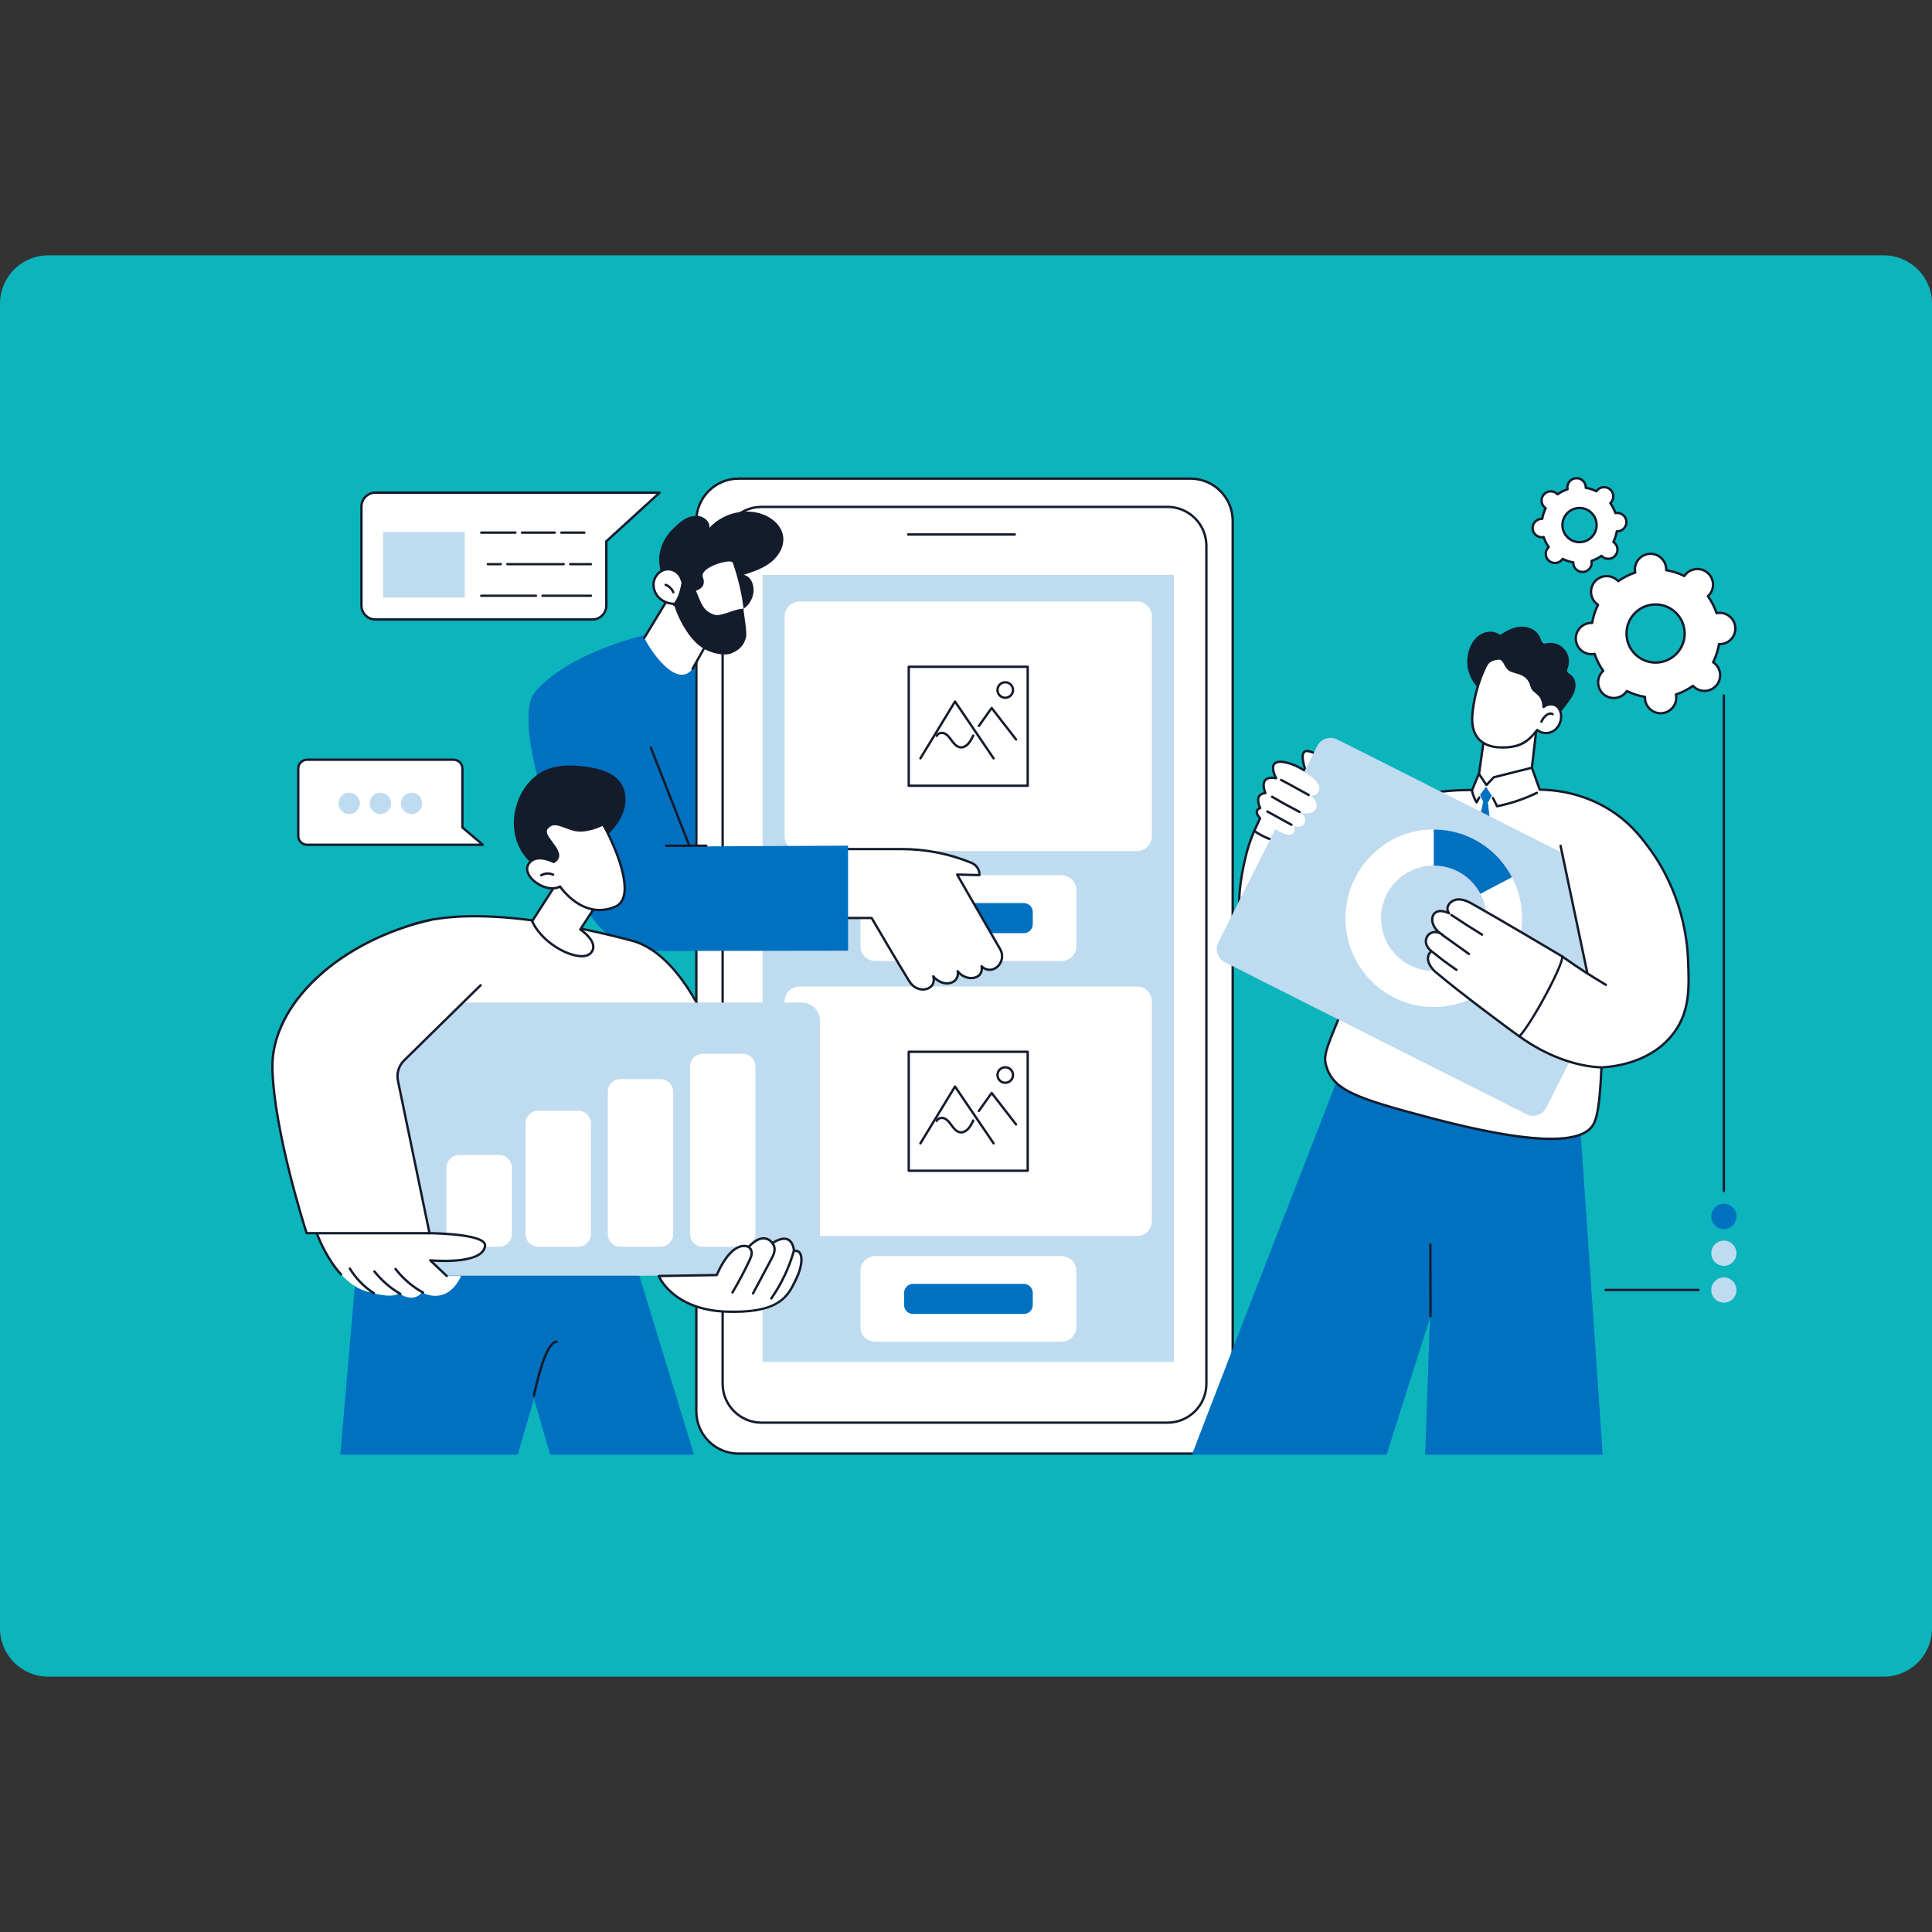
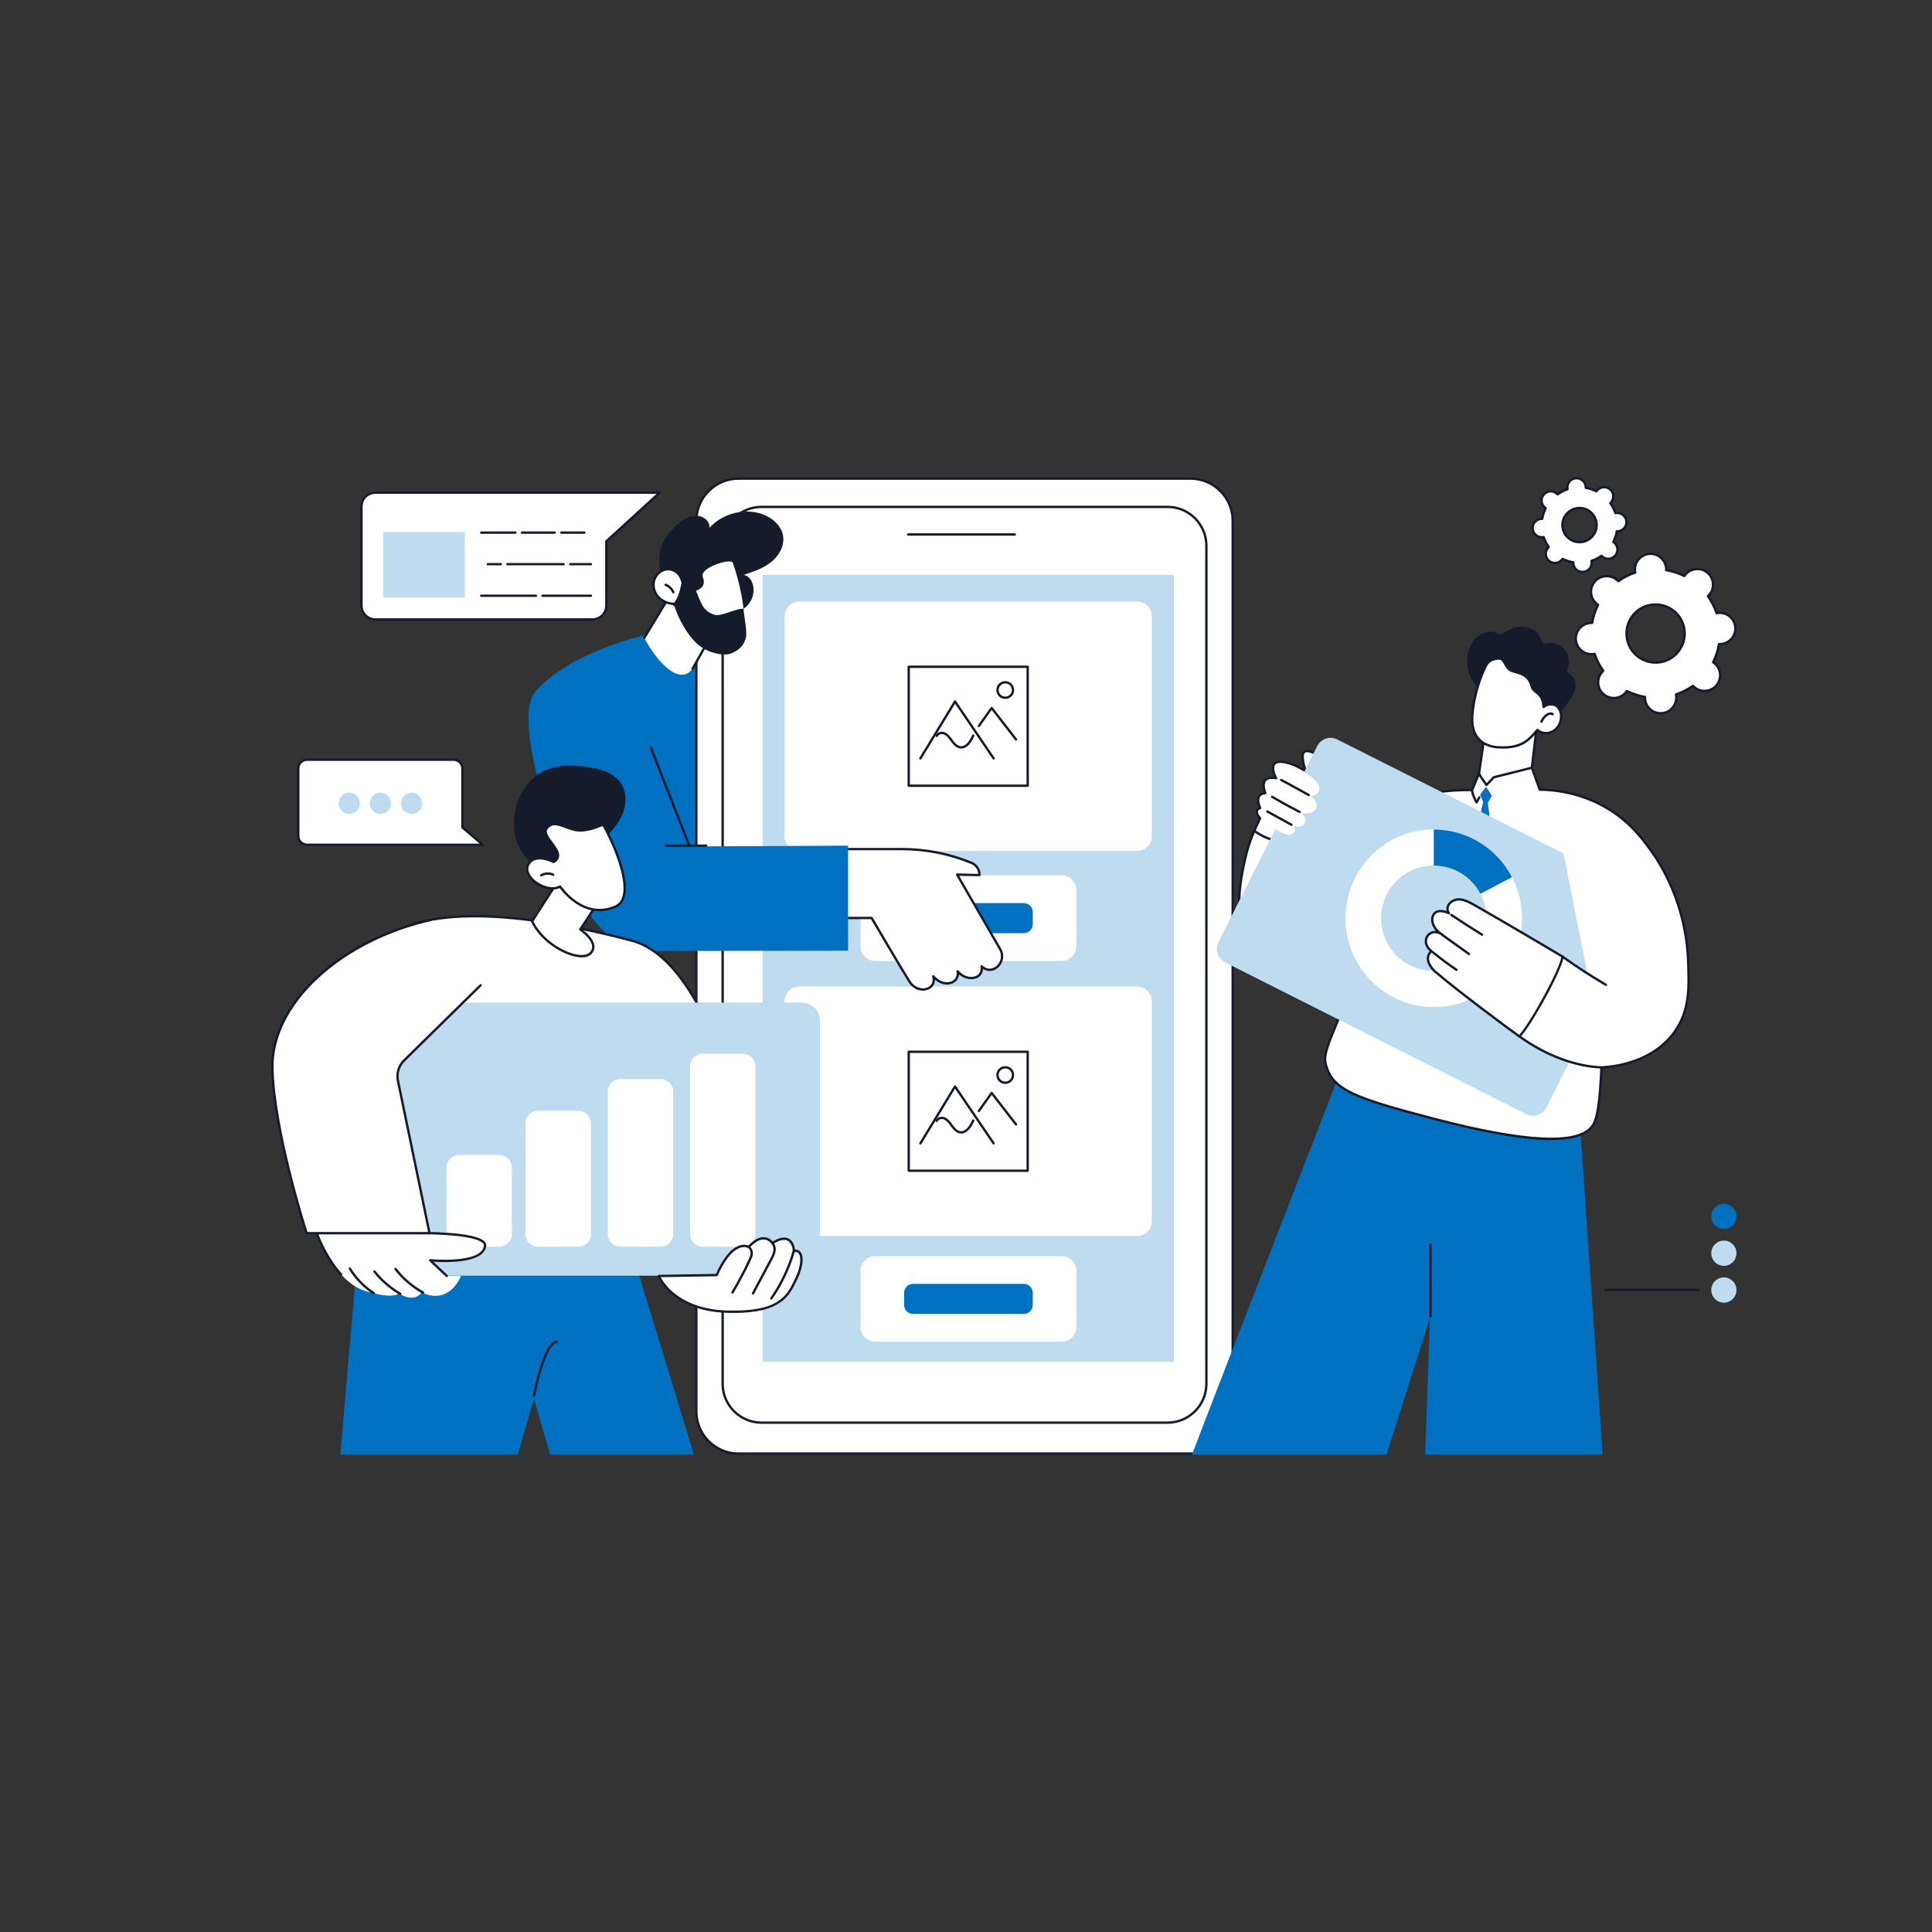
<svg xmlns="http://www.w3.org/2000/svg" width="1200" zoomAndPan="magnify" viewBox="0 0 900 900" height="1200" preserveAspectRatio="xMidYMid meet" version="1.2">
  <rect x="0" y="0" width="900" height="900" fill="#333333" stroke="none" />
  <defs>
    <clipPath id="f4a73b03cd">
      <path d="M 0 118 L 900 118 L 900 781.055 L 0 781.055 Z M 0 118 " />
    </clipPath>
    <clipPath id="53a4b3e808">
-       <path d="M 22.5 118.945 L 877.5 118.945 C 883.469 118.945 889.191 121.316 893.41 125.539 C 897.629 129.758 900 135.48 900 141.445 L 900 758.555 C 900 764.52 897.629 770.242 893.41 774.461 C 889.191 778.684 883.469 781.055 877.5 781.055 L 22.5 781.055 C 16.531 781.055 10.809 778.684 6.59 774.461 C 2.371 770.242 0 764.52 0 758.555 L 0 141.445 C 0 135.48 2.371 129.758 6.59 125.539 C 10.809 121.316 16.531 118.945 22.5 118.945 Z M 22.5 118.945 " />
-     </clipPath>
+       </clipPath>
  </defs>
  <g id="92a53d5809">
    <g clip-rule="nonzero" clip-path="url(#f4a73b03cd)">
      <g clip-rule="nonzero" clip-path="url(#53a4b3e808)">
        <path style=" stroke:none;fill-rule:nonzero;fill:#0cb4bc;fill-opacity:1;" d="M 0 118.945 L 900.051 118.945 L 900.051 781.055 L 0 781.055 Z M 0 118.945 " />
      </g>
    </g>
    <path style=" stroke:none;fill-rule:nonzero;fill:#ffffff;fill-opacity:1;" d="M 770.176 281.621 C 777.637 281.039 784.156 286.605 784.742 294.059 C 785.328 301.512 779.758 308.031 772.297 308.613 C 764.84 309.195 758.316 303.629 757.73 296.176 C 757.145 288.723 762.715 282.207 770.176 281.621 Z M 741.941 304.727 C 742.242 304.703 742.531 304.656 742.82 304.598 C 743.773 307.457 745.141 310.117 746.852 312.504 C 746.633 312.703 746.426 312.91 746.227 313.137 C 743.613 316.199 743.973 320.801 747.035 323.414 C 750.102 326.031 754.707 325.672 757.32 322.609 C 757.52 322.383 757.688 322.141 757.852 321.898 C 760.48 323.215 763.32 324.148 766.297 324.645 C 766.285 324.938 766.285 325.23 766.305 325.531 C 766.621 329.543 770.133 332.543 774.152 332.227 C 778.168 331.914 781.168 328.406 780.855 324.391 C 780.828 324.09 780.785 323.801 780.723 323.512 C 783.586 322.559 786.246 321.195 788.637 319.488 C 788.836 319.703 789.043 319.91 789.27 320.105 C 792.336 322.723 796.938 322.359 799.559 319.301 C 802.176 316.242 801.812 311.641 798.75 309.023 C 798.523 308.828 798.285 308.656 798.039 308.492 C 799.355 305.867 800.289 303.031 800.785 300.055 C 801.074 300.066 801.371 300.066 801.672 300.047 C 805.688 299.73 808.688 296.223 808.375 292.207 C 808.059 288.191 804.547 285.195 800.531 285.512 C 800.23 285.531 799.938 285.578 799.652 285.637 C 798.699 282.777 797.332 280.121 795.621 277.73 C 795.84 277.535 796.047 277.324 796.242 277.094 C 798.859 274.035 798.496 269.434 795.438 266.82 C 792.371 264.203 787.77 264.562 785.148 267.625 C 784.957 267.852 784.781 268.09 784.617 268.336 C 781.992 267.02 779.152 266.086 776.176 265.594 C 776.188 265.297 776.188 265.004 776.164 264.703 C 775.848 260.691 772.336 257.691 768.32 258.004 C 764.305 258.32 761.305 261.832 761.621 265.844 C 761.641 266.141 761.688 266.438 761.746 266.723 C 758.883 267.672 756.223 269.039 753.836 270.746 C 753.637 270.531 753.43 270.324 753.199 270.125 C 750.137 267.512 745.531 267.871 742.914 270.934 C 740.297 273.996 740.656 278.598 743.723 281.211 C 743.949 281.406 744.191 281.578 744.434 281.738 C 743.117 284.367 742.18 287.207 741.684 290.18 C 741.395 290.168 741.098 290.168 740.801 290.188 C 736.781 290.504 733.785 294.012 734.098 298.027 C 734.414 302.043 737.926 305.039 741.941 304.727 " />
    <path style=" stroke:none;fill-rule:nonzero;fill:#141b2b;fill-opacity:1;" d="M 771.242 282.129 C 770.906 282.129 770.562 282.141 770.219 282.168 C 766.758 282.441 763.609 284.043 761.355 286.676 C 759.098 289.316 758.004 292.672 758.277 296.133 C 758.836 303.273 765.098 308.629 772.254 308.066 C 775.715 307.797 778.863 306.191 781.121 303.555 C 783.375 300.918 784.469 297.562 784.195 294.102 C 783.66 287.305 777.953 282.129 771.242 282.129 Z M 771.227 309.203 C 763.949 309.203 757.762 303.59 757.184 296.219 C 756.887 292.469 758.074 288.824 760.52 285.965 C 762.965 283.105 766.379 281.367 770.133 281.074 C 777.883 280.469 784.68 286.273 785.289 294.02 C 785.586 297.77 784.398 301.41 781.953 304.27 C 779.508 307.129 776.094 308.867 772.34 309.16 C 771.965 309.191 771.594 309.203 771.227 309.203 Z M 741.941 304.727 L 741.945 304.727 Z M 757.855 321.352 C 757.938 321.352 758.02 321.371 758.098 321.41 C 760.711 322.719 763.5 323.621 766.387 324.102 C 766.66 324.148 766.855 324.391 766.848 324.668 C 766.832 324.973 766.836 325.242 766.855 325.488 C 767.145 329.191 770.406 331.973 774.109 331.684 C 775.906 331.539 777.539 330.707 778.707 329.34 C 779.879 327.973 780.449 326.23 780.305 324.434 C 780.285 324.188 780.25 323.926 780.188 323.621 C 780.133 323.348 780.289 323.082 780.551 322.992 C 783.328 322.07 785.941 320.738 788.316 319.039 C 788.543 318.883 788.852 318.91 789.043 319.117 C 789.25 319.344 789.441 319.527 789.629 319.691 C 792.457 322.105 796.723 321.77 799.141 318.945 C 800.312 317.574 800.875 315.832 800.738 314.039 C 800.594 312.242 799.766 310.609 798.395 309.441 C 798.207 309.281 797.988 309.121 797.734 308.949 C 797.504 308.797 797.426 308.496 797.551 308.25 C 798.855 305.637 799.766 302.852 800.246 299.965 C 800.289 299.691 800.52 299.492 800.809 299.508 C 801.117 299.52 801.379 299.52 801.629 299.5 C 803.426 299.355 805.062 298.523 806.23 297.156 C 807.398 295.789 807.969 294.047 807.824 292.25 C 807.535 288.543 804.281 285.766 800.574 286.059 C 800.324 286.074 800.066 286.117 799.758 286.176 C 799.488 286.23 799.219 286.074 799.133 285.812 C 798.207 283.035 796.875 280.422 795.176 278.051 C 795.016 277.824 795.047 277.512 795.254 277.328 C 795.477 277.121 795.664 276.93 795.824 276.738 C 796.996 275.371 797.562 273.629 797.422 271.832 C 797.281 270.039 796.449 268.406 795.078 267.238 C 792.25 264.82 787.984 265.156 785.566 267.98 C 785.406 268.172 785.246 268.383 785.078 268.637 C 784.922 268.871 784.621 268.949 784.371 268.824 C 781.762 267.52 778.973 266.613 776.086 266.133 C 775.812 266.086 775.613 265.844 775.625 265.566 C 775.641 265.254 775.637 264.996 775.617 264.746 C 775.324 261.043 772.078 258.266 768.363 258.555 C 766.566 258.695 764.934 259.527 763.762 260.895 C 762.594 262.266 762.027 264.008 762.168 265.801 C 762.184 266.051 762.227 266.312 762.285 266.613 C 762.34 266.883 762.184 267.156 761.922 267.242 C 759.145 268.164 756.531 269.496 754.152 271.195 C 753.926 271.352 753.617 271.32 753.43 271.117 C 753.227 270.895 753.031 270.703 752.844 270.543 C 750.012 268.129 745.746 268.465 743.332 271.289 C 742.16 272.656 741.594 274.402 741.734 276.195 C 741.875 277.992 742.711 279.625 744.078 280.793 C 744.266 280.953 744.48 281.117 744.734 281.285 C 744.965 281.438 745.047 281.738 744.926 281.988 C 743.613 284.598 742.711 287.383 742.23 290.27 C 742.184 290.543 741.934 290.738 741.664 290.727 C 741.359 290.715 741.09 290.719 740.844 290.738 C 739.047 290.875 737.414 291.707 736.242 293.078 C 735.07 294.445 734.504 296.188 734.645 297.984 C 734.938 301.691 738.195 304.473 741.898 304.176 C 742.148 304.156 742.406 304.121 742.711 304.059 C 742.984 304.004 743.254 304.16 743.34 304.422 C 744.266 307.199 745.598 309.809 747.297 312.184 C 747.457 312.41 747.426 312.723 747.223 312.906 C 746.988 313.121 746.809 313.309 746.648 313.496 C 745.477 314.863 744.91 316.605 745.051 318.402 C 745.191 320.195 746.023 321.828 747.395 322.996 C 750.219 325.414 754.488 325.078 756.906 322.254 C 757.066 322.066 757.227 321.852 757.395 321.598 C 757.5 321.438 757.676 321.352 757.855 321.352 Z M 773.578 332.801 C 769.527 332.801 766.082 329.676 765.762 325.574 C 765.75 325.422 765.742 325.27 765.742 325.105 C 763.066 324.617 760.477 323.773 758.031 322.598 C 757.934 322.73 757.836 322.852 757.738 322.965 C 754.93 326.25 749.969 326.641 746.68 323.836 C 745.09 322.473 744.121 320.574 743.957 318.484 C 743.793 316.398 744.453 314.375 745.812 312.781 C 745.91 312.668 746.016 312.551 746.133 312.438 C 744.586 310.207 743.352 307.781 742.453 305.219 C 742.293 305.242 742.133 305.258 741.984 305.273 C 737.672 305.609 733.891 302.379 733.551 298.07 C 733.387 295.984 734.047 293.957 735.406 292.363 C 736.77 290.773 738.668 289.805 740.758 289.641 C 740.906 289.633 741.062 289.625 741.227 289.621 C 741.715 286.949 742.555 284.363 743.734 281.922 C 743.602 281.824 743.48 281.727 743.367 281.629 C 741.773 280.27 740.805 278.371 740.641 276.281 C 740.477 274.195 741.137 272.168 742.496 270.578 C 745.309 267.293 750.266 266.902 753.555 269.711 C 753.672 269.809 753.785 269.914 753.902 270.027 C 756.133 268.484 758.559 267.254 761.125 266.352 C 761.102 266.191 761.086 266.039 761.07 265.887 C 760.906 263.801 761.566 261.773 762.93 260.18 C 764.289 258.59 766.191 257.621 768.277 257.461 C 772.586 257.121 776.375 260.352 776.711 264.66 C 776.723 264.812 776.73 264.965 776.73 265.133 C 779.406 265.617 781.992 266.461 784.441 267.637 C 784.539 267.504 784.633 267.383 784.734 267.266 C 787.543 263.98 792.504 263.594 795.793 266.402 C 797.387 267.762 798.352 269.66 798.516 271.746 C 798.68 273.836 798.02 275.863 796.656 277.453 C 796.562 277.57 796.457 277.684 796.344 277.801 C 797.887 280.031 799.121 282.453 800.02 285.02 C 800.184 284.992 800.336 284.977 800.484 284.961 C 804.805 284.625 808.582 287.855 808.922 292.164 C 809.086 294.25 808.426 296.277 807.066 297.871 C 805.703 299.461 803.805 300.43 801.715 300.594 C 801.562 300.605 801.41 300.609 801.246 300.613 C 800.758 303.285 799.914 305.871 798.738 308.312 C 798.871 308.41 798.992 308.508 799.105 308.605 C 800.699 309.965 801.664 311.867 801.832 313.953 C 801.996 316.039 801.336 318.066 799.973 319.66 C 797.164 322.945 792.203 323.332 788.914 320.523 C 788.801 320.426 788.688 320.32 788.57 320.207 C 786.336 321.75 783.914 322.984 781.348 323.883 C 781.371 324.043 781.391 324.199 781.398 324.348 C 781.562 326.438 780.902 328.461 779.547 330.055 C 778.184 331.645 776.281 332.609 774.195 332.773 C 773.988 332.793 773.781 332.801 773.578 332.801 " />
    <path style=" stroke:none;fill-rule:nonzero;fill:#ffffff;fill-opacity:1;" d="M 735.18 236.668 C 739.566 236.324 743.398 239.602 743.746 243.98 C 744.09 248.363 740.812 252.195 736.426 252.539 C 732.039 252.883 728.207 249.609 727.863 245.227 C 727.516 240.844 730.793 237.012 735.18 236.668 Z M 718.578 250.254 C 718.754 250.238 718.926 250.211 719.094 250.18 C 719.656 251.859 720.461 253.422 721.465 254.828 C 721.336 254.941 721.215 255.066 721.102 255.199 C 719.562 256.996 719.773 259.703 721.574 261.242 C 723.375 262.777 726.082 262.566 727.621 260.77 C 727.734 260.633 727.84 260.496 727.934 260.352 C 729.477 261.125 731.148 261.676 732.898 261.965 C 732.891 262.133 732.891 262.309 732.906 262.484 C 733.09 264.844 735.156 266.605 737.516 266.422 C 739.879 266.238 741.641 264.176 741.457 261.816 C 741.441 261.641 741.414 261.469 741.383 261.297 C 743.066 260.738 744.629 259.938 746.035 258.93 C 746.152 259.059 746.273 259.184 746.406 259.297 C 748.207 260.836 750.914 260.621 752.457 258.82 C 753.992 257.023 753.781 254.316 751.98 252.777 C 751.844 252.664 751.703 252.566 751.562 252.469 C 752.332 250.926 752.883 249.254 753.176 247.508 C 753.348 247.516 753.52 247.516 753.699 247.5 C 756.059 247.316 757.824 245.254 757.637 242.895 C 757.453 240.535 755.387 238.77 753.027 238.957 C 752.848 238.969 752.68 238.996 752.512 239.031 C 751.949 237.348 751.145 235.785 750.141 234.383 C 750.266 234.266 750.391 234.141 750.504 234.008 C 752.043 232.207 751.832 229.504 750.031 227.965 C 748.23 226.43 745.52 226.641 743.984 228.441 C 743.871 228.574 743.766 228.715 743.672 228.859 C 742.125 228.086 740.457 227.535 738.707 227.242 C 738.715 227.07 738.715 226.898 738.699 226.723 C 738.516 224.363 736.449 222.598 734.086 222.785 C 731.727 222.969 729.965 225.031 730.148 227.391 C 730.164 227.57 730.191 227.742 730.227 227.906 C 728.539 228.469 726.977 229.27 725.57 230.273 C 725.457 230.148 725.332 230.027 725.195 229.91 C 723.398 228.375 720.688 228.586 719.152 230.383 C 717.609 232.184 717.824 234.891 719.625 236.426 C 719.758 236.543 719.902 236.645 720.043 236.738 C 719.27 238.285 718.719 239.953 718.43 241.703 C 718.258 241.695 718.082 241.695 717.906 241.707 C 715.547 241.895 713.781 243.957 713.969 246.316 C 714.152 248.676 716.219 250.438 718.578 250.254 " />
    <path style=" stroke:none;fill-rule:nonzero;fill:#141b2b;fill-opacity:1;" d="M 735.18 236.668 L 735.184 236.668 Z M 735.223 237.215 C 733.246 237.371 731.453 238.285 730.164 239.789 C 728.875 241.297 728.254 243.211 728.406 245.184 C 728.73 249.258 732.305 252.312 736.383 251.992 C 738.359 251.836 740.156 250.922 741.441 249.418 C 742.73 247.914 743.352 246 743.195 244.027 C 742.875 239.953 739.297 236.895 735.223 237.215 Z M 735.797 253.113 C 731.402 253.113 727.664 249.719 727.316 245.27 C 727.137 243.004 727.852 240.805 729.328 239.074 C 730.809 237.348 732.871 236.301 735.137 236.121 C 739.812 235.754 743.922 239.262 744.289 243.938 C 744.469 246.207 743.75 248.402 742.277 250.129 C 740.797 251.859 738.738 252.906 736.469 253.086 C 736.242 253.102 736.02 253.113 735.797 253.113 Z M 718.578 250.254 L 718.586 250.254 Z M 727.934 259.801 C 728.016 259.801 728.102 259.82 728.18 259.859 C 729.695 260.617 731.312 261.145 732.988 261.422 C 733.262 261.469 733.457 261.711 733.449 261.988 C 733.441 262.137 733.441 262.289 733.453 262.441 C 733.613 264.496 735.418 266.039 737.477 265.875 C 738.469 265.797 739.375 265.34 740.027 264.578 C 740.672 263.82 740.988 262.855 740.91 261.859 C 740.898 261.703 740.871 261.555 740.844 261.41 C 740.789 261.137 740.945 260.867 741.207 260.777 C 742.82 260.242 744.336 259.473 745.715 258.484 C 745.941 258.324 746.25 258.355 746.438 258.562 C 746.539 258.672 746.648 258.781 746.762 258.879 C 748.332 260.219 750.699 260.035 752.039 258.465 C 752.688 257.707 753 256.742 752.922 255.746 C 752.844 254.75 752.383 253.848 751.625 253.195 C 751.508 253.098 751.383 253.008 751.258 252.926 C 751.027 252.77 750.945 252.469 751.07 252.223 C 751.832 250.707 752.355 249.09 752.633 247.418 C 752.68 247.145 752.914 246.949 753.199 246.961 C 753.348 246.965 753.5 246.969 753.656 246.957 C 754.652 246.875 755.555 246.414 756.207 245.656 C 756.855 244.898 757.168 243.93 757.09 242.934 C 756.93 240.883 755.125 239.34 753.066 239.504 C 752.914 239.512 752.766 239.539 752.617 239.566 C 752.348 239.621 752.078 239.465 751.988 239.203 C 751.453 237.594 750.68 236.078 749.695 234.699 C 749.535 234.477 749.566 234.164 749.77 233.977 C 749.879 233.875 749.988 233.77 750.09 233.652 C 750.738 232.895 751.051 231.926 750.973 230.93 C 750.895 229.934 750.434 229.031 749.676 228.383 C 748.105 227.043 745.742 227.227 744.398 228.797 C 744.301 228.914 744.211 229.035 744.129 229.16 C 743.977 229.391 743.676 229.473 743.426 229.348 C 741.91 228.59 740.293 228.062 738.617 227.785 C 738.344 227.738 738.148 227.496 738.16 227.219 C 738.164 227.07 738.168 226.918 738.156 226.766 C 737.992 224.711 736.188 223.168 734.133 223.332 C 733.133 223.41 732.227 223.871 731.582 224.629 C 730.934 225.387 730.617 226.355 730.695 227.352 C 730.707 227.504 730.734 227.652 730.762 227.801 C 730.816 228.07 730.66 228.34 730.395 228.43 C 728.785 228.965 727.266 229.738 725.891 230.723 C 725.664 230.883 725.355 230.848 725.168 230.648 C 725.066 230.535 724.957 230.43 724.84 230.328 C 723.273 228.992 720.91 229.176 719.566 230.742 C 718.918 231.5 718.605 232.469 718.684 233.461 C 718.762 234.457 719.223 235.363 719.984 236.012 C 720.102 236.109 720.223 236.199 720.348 236.281 C 720.578 236.438 720.656 236.738 720.531 236.984 C 719.773 238.5 719.25 240.117 718.969 241.789 C 718.926 242.062 718.691 242.258 718.406 242.25 C 718.258 242.242 718.102 242.242 717.949 242.254 C 716.953 242.332 716.047 242.793 715.398 243.551 C 714.75 244.309 714.434 245.277 714.516 246.27 C 714.676 248.324 716.48 249.867 718.535 249.707 C 718.688 249.691 718.84 249.672 718.988 249.641 C 719.258 249.586 719.527 249.738 719.613 250.004 C 720.152 251.613 720.922 253.129 721.91 254.508 C 722.07 254.734 722.039 255.043 721.836 255.23 C 721.727 255.332 721.617 255.441 721.516 255.555 C 720.871 256.316 720.555 257.281 720.633 258.277 C 720.711 259.273 721.168 260.176 721.934 260.824 C 723.5 262.164 725.867 261.977 727.207 260.414 C 727.305 260.297 727.395 260.172 727.477 260.047 C 727.582 259.891 727.754 259.801 727.934 259.801 Z M 737.18 266.984 C 734.68 266.984 732.555 265.059 732.359 262.527 C 732.355 262.492 732.352 262.457 732.352 262.422 C 730.883 262.141 729.457 261.676 728.105 261.043 C 728.086 261.07 728.062 261.098 728.039 261.125 C 726.309 263.152 723.246 263.391 721.219 261.66 C 720.234 260.82 719.641 259.648 719.539 258.363 C 719.438 257.074 719.844 255.824 720.684 254.844 C 720.707 254.816 720.73 254.789 720.75 254.762 C 719.914 253.527 719.234 252.195 718.727 250.789 C 718.691 250.793 718.656 250.797 718.621 250.801 C 715.961 251.008 713.629 249.016 713.422 246.355 C 713.32 245.07 713.727 243.82 714.562 242.836 C 715.406 241.859 716.574 241.262 717.863 241.16 C 717.898 241.156 717.934 241.156 717.969 241.152 C 718.254 239.688 718.715 238.262 719.352 236.914 C 719.324 236.891 719.297 236.867 719.27 236.844 C 718.285 236.008 717.691 234.836 717.59 233.547 C 717.488 232.262 717.895 231.012 718.734 230.027 C 720.465 228 723.527 227.762 725.555 229.492 C 725.582 229.516 725.609 229.539 725.633 229.566 C 726.871 228.727 728.203 228.051 729.609 227.543 C 729.609 227.508 729.605 227.473 729.602 227.438 C 729.5 226.148 729.906 224.898 730.746 223.918 C 731.586 222.934 732.758 222.34 734.043 222.238 C 736.703 222.027 739.039 224.023 739.246 226.68 C 739.25 226.715 739.254 226.75 739.254 226.785 C 740.723 227.07 742.145 227.531 743.496 228.164 C 743.52 228.137 743.543 228.109 743.566 228.086 C 745.301 226.059 748.359 225.816 750.387 227.547 C 751.371 228.387 751.965 229.559 752.066 230.848 C 752.168 232.133 751.762 233.383 750.922 234.367 C 750.898 234.391 750.875 234.418 750.852 234.445 C 751.688 235.68 752.367 237.012 752.879 238.418 C 752.914 238.414 752.949 238.41 752.984 238.41 C 755.633 238.199 757.977 240.191 758.184 242.852 C 758.285 244.137 757.879 245.387 757.039 246.371 C 756.199 247.352 755.031 247.949 753.738 248.047 C 753.707 248.051 753.672 248.055 753.637 248.055 C 753.352 249.52 752.887 250.945 752.254 252.297 C 752.281 252.32 752.309 252.34 752.336 252.363 C 753.32 253.203 753.914 254.371 754.016 255.66 C 754.117 256.949 753.711 258.195 752.871 259.18 C 751.137 261.207 748.078 261.445 746.051 259.711 C 746.023 259.691 745.996 259.668 745.973 259.645 C 744.734 260.48 743.402 261.16 741.996 261.668 C 741.996 261.703 742.004 261.738 742.004 261.773 C 742.105 263.059 741.699 264.309 740.859 265.289 C 740.02 266.273 738.848 266.867 737.559 266.969 C 737.434 266.98 737.305 266.984 737.18 266.984 " />
    <path style=" stroke:none;fill-rule:nonzero;fill:#ffffff;fill-opacity:1;" d="M 344.047 677.145 L 554.574 677.145 C 565.391 677.145 574.238 668.289 574.238 657.473 L 574.238 242.629 C 574.238 231.812 565.391 222.961 554.574 222.961 L 344.047 222.961 C 333.227 222.961 324.379 231.812 324.379 242.629 L 324.379 657.473 C 324.379 668.289 333.227 677.145 344.047 677.145 " />
    <path style=" stroke:none;fill-rule:nonzero;fill:#141b2b;fill-opacity:1;" d="M 344.047 223.512 C 333.504 223.512 324.926 232.086 324.926 242.629 L 324.926 657.473 C 324.926 668.016 333.504 676.594 344.047 676.594 L 554.574 676.594 C 565.117 676.594 573.691 668.016 573.691 657.473 L 573.691 242.629 C 573.691 232.086 565.117 223.512 554.574 223.512 Z M 554.574 677.691 L 344.047 677.691 C 332.898 677.691 323.828 668.621 323.828 657.473 L 323.828 242.629 C 323.828 231.484 332.898 222.414 344.047 222.414 L 554.574 222.414 C 565.719 222.414 574.789 231.484 574.789 242.629 L 574.789 657.473 C 574.789 668.621 565.719 677.691 554.574 677.691 " />
    <path style=" stroke:none;fill-rule:nonzero;fill:#ffffff;fill-opacity:1;" d="M 354.738 662.723 L 543.879 662.723 C 553.84 662.723 561.984 654.578 561.984 644.621 L 561.984 254.23 C 561.984 244.273 553.84 236.125 543.879 236.125 L 354.738 236.125 C 344.781 236.125 336.637 244.273 336.637 254.23 L 336.637 644.621 C 336.637 654.578 344.781 662.723 354.738 662.723 " />
    <path style=" stroke:none;fill-rule:nonzero;fill:#141b2b;fill-opacity:1;" d="M 354.738 236.676 C 345.059 236.676 337.184 244.551 337.184 254.23 L 337.184 644.621 C 337.184 654.301 345.059 662.176 354.738 662.176 L 543.879 662.176 C 553.559 662.176 561.434 654.301 561.434 644.621 L 561.434 254.23 C 561.434 244.551 553.559 236.676 543.879 236.676 Z M 543.879 663.273 L 354.738 663.273 C 344.453 663.273 336.086 654.906 336.086 644.621 L 336.086 254.23 C 336.086 243.945 344.453 235.578 354.738 235.578 L 543.879 235.578 C 554.164 235.578 562.531 243.945 562.531 254.23 L 562.531 644.621 C 562.531 654.906 554.164 663.273 543.879 663.273 " />
    <path style=" stroke:none;fill-rule:nonzero;fill:#141b2b;fill-opacity:1;" d="M 472.727 249.527 L 423.066 249.527 C 422.762 249.527 422.516 249.281 422.516 248.977 C 422.516 248.676 422.762 248.43 423.066 248.43 L 472.727 248.43 C 473.027 248.43 473.273 248.676 473.273 248.977 C 473.273 249.281 473.027 249.527 472.727 249.527 " />
    <path style=" stroke:none;fill-rule:nonzero;fill:#bfdbef;fill-opacity:1;" d="M 546.84 634.379 L 355.234 634.379 L 355.234 267.84 L 546.84 267.84 L 546.84 634.379 " />
    <path style=" stroke:none;fill-rule:nonzero;fill:#ffffff;fill-opacity:1;" d="M 494.484 447.664 L 407.777 447.664 C 403.949 447.664 400.848 444.559 400.848 440.73 L 400.848 414.676 C 400.848 410.848 403.949 407.746 407.777 407.746 L 494.484 407.746 C 498.312 407.746 501.414 410.848 501.414 414.676 L 501.414 440.73 C 501.414 444.559 498.312 447.664 494.484 447.664 " />
    <path style=" stroke:none;fill-rule:nonzero;fill:#0070c0;fill-opacity:1;" d="M 476.945 434.703 L 425.316 434.703 C 423.02 434.703 421.16 432.844 421.16 430.547 L 421.16 424.863 C 421.16 422.562 423.02 420.699 425.316 420.699 L 476.945 420.699 C 479.242 420.699 481.105 422.562 481.105 424.863 L 481.105 430.547 C 481.105 432.844 479.242 434.703 476.945 434.703 " />
    <path style=" stroke:none;fill-rule:nonzero;fill:#ffffff;fill-opacity:1;" d="M 494.484 625.051 L 407.777 625.051 C 403.949 625.051 400.848 621.949 400.848 618.117 L 400.848 592.066 C 400.848 588.238 403.949 585.133 407.777 585.133 L 494.484 585.133 C 498.312 585.133 501.414 588.238 501.414 592.066 L 501.414 618.117 C 501.414 621.949 498.312 625.051 494.484 625.051 " />
    <path style=" stroke:none;fill-rule:nonzero;fill:#0070c0;fill-opacity:1;" d="M 476.945 612.094 L 425.316 612.094 C 423.02 612.094 421.16 610.23 421.16 607.934 L 421.16 602.246 C 421.16 599.949 423.02 598.09 425.316 598.09 L 476.945 598.09 C 479.242 598.09 481.105 599.949 481.105 602.246 L 481.105 607.934 C 481.105 610.23 479.242 612.094 476.945 612.094 " />
    <path style=" stroke:none;fill-rule:nonzero;fill:#ffffff;fill-opacity:1;" d="M 529.641 396.441 L 372.43 396.441 C 368.598 396.441 365.492 393.34 365.492 389.508 L 365.492 287.133 C 365.492 283.305 368.598 280.195 372.43 280.195 L 529.641 280.195 C 533.473 280.195 536.578 283.305 536.578 287.133 L 536.578 389.508 C 536.578 393.34 533.473 396.441 529.641 396.441 " />
    <path style=" stroke:none;fill-rule:nonzero;fill:#ffffff;fill-opacity:1;" d="M 478.746 366.027 L 423.328 366.027 L 423.328 310.613 L 478.746 310.613 L 478.746 366.027 " />
    <path style=" stroke:none;fill-rule:nonzero;fill:#141b2b;fill-opacity:1;" d="M 423.875 365.48 L 478.195 365.48 L 478.195 311.16 L 423.875 311.16 Z M 478.746 366.578 L 423.328 366.578 C 423.023 366.578 422.777 366.332 422.777 366.027 L 422.777 310.613 C 422.777 310.309 423.023 310.062 423.328 310.062 L 478.746 310.062 C 479.043 310.062 479.293 310.309 479.293 310.613 L 479.293 366.027 C 479.293 366.332 479.043 366.578 478.746 366.578 " />
    <path style=" stroke:none;fill-rule:nonzero;fill:#141b2b;fill-opacity:1;" d="M 428.758 353.824 C 428.66 353.824 428.562 353.801 428.473 353.746 C 428.215 353.59 428.133 353.25 428.293 352.992 L 444.414 326.512 C 444.512 326.352 444.684 326.254 444.871 326.25 C 445.059 326.242 445.234 326.336 445.336 326.488 L 463.312 352.969 C 463.484 353.219 463.418 353.562 463.168 353.73 C 462.918 353.898 462.574 353.836 462.406 353.586 L 444.906 327.812 L 429.227 353.562 C 429.125 353.734 428.945 353.824 428.758 353.824 " />
    <path style=" stroke:none;fill-rule:nonzero;fill:#141b2b;fill-opacity:1;" d="M 473.309 345.02 C 473.148 345.02 472.988 344.949 472.879 344.805 L 461.965 330.723 L 456.445 338.488 C 456.27 338.734 455.93 338.793 455.68 338.617 C 455.434 338.441 455.375 338.102 455.551 337.855 L 461.5 329.488 C 461.602 329.344 461.762 329.262 461.938 329.254 C 462.109 329.25 462.273 329.328 462.379 329.469 L 473.746 344.133 C 473.93 344.375 473.887 344.719 473.648 344.906 C 473.547 344.984 473.43 345.02 473.309 345.02 " />
    <path style=" stroke:none;fill-rule:nonzero;fill:#141b2b;fill-opacity:1;" d="M 468.289 318.375 C 466.598 318.375 465.223 319.746 465.223 321.438 C 465.223 323.129 466.598 324.504 468.289 324.504 C 469.977 324.504 471.352 323.129 471.352 321.438 C 471.352 319.746 469.977 318.375 468.289 318.375 Z M 468.289 325.602 C 465.992 325.602 464.125 323.734 464.125 321.438 C 464.125 319.145 465.992 317.277 468.289 317.277 C 470.582 317.277 472.449 319.145 472.449 321.438 C 472.449 323.734 470.582 325.602 468.289 325.602 " />
    <path style=" stroke:none;fill-rule:nonzero;fill:#141b2b;fill-opacity:1;" d="M 447.723 348.715 C 447.535 348.715 447.348 348.699 447.156 348.668 C 445.414 348.398 444.105 346.914 443.16 345.652 C 443.027 345.473 442.895 345.293 442.758 345.113 C 441.965 344.027 441.145 342.91 440.082 342.316 C 439.445 341.957 438.645 341.863 437.984 342.074 C 437.625 342.184 437.141 342.445 436.863 343.031 C 436.734 343.305 436.406 343.422 436.133 343.293 C 435.855 343.164 435.742 342.836 435.871 342.562 C 436.219 341.828 436.852 341.281 437.648 341.023 C 438.602 340.723 439.715 340.848 440.625 341.359 C 441.887 342.07 442.781 343.289 443.645 344.461 C 443.773 344.641 443.906 344.82 444.039 344.992 C 444.859 346.09 445.977 347.375 447.328 347.586 C 448.387 347.75 449.613 347.207 450.605 346.137 C 451.566 345.098 452.238 343.734 452.883 342.418 C 453.02 342.145 453.348 342.031 453.617 342.164 C 453.891 342.301 454.004 342.629 453.871 342.898 C 453.184 344.289 452.48 345.727 451.41 346.883 C 450.316 348.066 449 348.715 447.723 348.715 " />
    <path style=" stroke:none;fill-rule:nonzero;fill:#ffffff;fill-opacity:1;" d="M 529.641 575.789 L 372.43 575.789 C 368.598 575.789 365.492 572.684 365.492 568.855 L 365.492 466.48 C 365.492 462.648 368.598 459.543 372.43 459.543 L 529.641 459.543 C 533.473 459.543 536.578 462.648 536.578 466.48 L 536.578 568.855 C 536.578 572.684 533.473 575.789 529.641 575.789 " />
    <path style=" stroke:none;fill-rule:nonzero;fill:#ffffff;fill-opacity:1;" d="M 478.746 545.375 L 423.328 545.375 L 423.328 489.957 L 478.746 489.957 L 478.746 545.375 " />
    <path style=" stroke:none;fill-rule:nonzero;fill:#141b2b;fill-opacity:1;" d="M 423.875 544.828 L 478.195 544.828 L 478.195 490.508 L 423.875 490.508 Z M 478.746 545.922 L 423.328 545.922 C 423.023 545.922 422.777 545.68 422.777 545.375 L 422.777 489.957 C 422.777 489.656 423.023 489.41 423.328 489.41 L 478.746 489.41 C 479.043 489.41 479.293 489.656 479.293 489.957 L 479.293 545.375 C 479.293 545.68 479.043 545.922 478.746 545.922 " />
    <path style=" stroke:none;fill-rule:nonzero;fill:#141b2b;fill-opacity:1;" d="M 428.758 533.172 C 428.66 533.172 428.562 533.145 428.473 533.094 C 428.215 532.934 428.133 532.598 428.293 532.34 L 444.414 505.859 C 444.512 505.699 444.684 505.602 444.871 505.598 C 445.059 505.594 445.234 505.68 445.336 505.836 L 463.312 532.316 C 463.484 532.566 463.418 532.906 463.168 533.078 C 462.918 533.246 462.574 533.184 462.406 532.93 L 444.906 507.156 L 429.227 532.91 C 429.125 533.078 428.945 533.172 428.758 533.172 " />
    <path style=" stroke:none;fill-rule:nonzero;fill:#141b2b;fill-opacity:1;" d="M 473.309 524.367 C 473.148 524.367 472.988 524.293 472.879 524.152 L 461.965 510.07 L 456.445 517.836 C 456.27 518.082 455.93 518.141 455.68 517.965 C 455.434 517.789 455.375 517.445 455.551 517.199 L 461.5 508.832 C 461.602 508.691 461.762 508.605 461.938 508.602 C 462.109 508.598 462.273 508.676 462.379 508.816 L 473.746 523.48 C 473.93 523.719 473.887 524.066 473.648 524.25 C 473.547 524.332 473.43 524.367 473.309 524.367 " />
    <path style=" stroke:none;fill-rule:nonzero;fill:#141b2b;fill-opacity:1;" d="M 468.289 497.723 C 466.598 497.723 465.223 499.094 465.223 500.785 C 465.223 502.477 466.598 503.848 468.289 503.848 C 469.977 503.848 471.352 502.477 471.352 500.785 C 471.352 499.094 469.977 497.723 468.289 497.723 Z M 468.289 504.945 C 465.992 504.945 464.125 503.082 464.125 500.785 C 464.125 498.492 465.992 496.625 468.289 496.625 C 470.582 496.625 472.449 498.492 472.449 500.785 C 472.449 503.082 470.582 504.945 468.289 504.945 " />
    <path style=" stroke:none;fill-rule:nonzero;fill:#141b2b;fill-opacity:1;" d="M 447.723 528.062 C 447.535 528.062 447.348 528.047 447.156 528.016 C 445.414 527.746 444.105 526.262 443.16 524.996 C 443.027 524.82 442.895 524.637 442.758 524.457 C 441.965 523.375 441.145 522.258 440.082 521.664 C 439.445 521.301 438.645 521.211 437.984 521.418 C 437.625 521.531 437.141 521.793 436.863 522.379 C 436.734 522.652 436.406 522.77 436.133 522.641 C 435.855 522.512 435.742 522.184 435.871 521.91 C 436.219 521.176 436.852 520.629 437.648 520.375 C 438.602 520.07 439.715 520.195 440.625 520.707 C 441.887 521.418 442.781 522.633 443.645 523.809 C 443.773 523.988 443.906 524.164 444.039 524.34 C 444.859 525.438 445.977 526.723 447.328 526.93 C 448.387 527.098 449.613 526.555 450.605 525.48 C 451.566 524.445 452.238 523.082 452.883 521.762 C 453.02 521.492 453.348 521.379 453.617 521.512 C 453.891 521.645 454.004 521.973 453.871 522.246 C 453.184 523.637 452.48 525.074 451.41 526.227 C 450.316 527.41 449 528.062 447.723 528.062 " />
    <path style=" stroke:none;fill-rule:nonzero;fill:#0070c0;fill-opacity:1;" d="M 645.926 677.637 L 675.672 583.812 L 681.934 504.102 L 626.379 494.188 C 626.379 494.188 567.363 645.754 555.273 677.637 L 645.926 677.637 " />
    <path style=" stroke:none;fill-rule:nonzero;fill:#0070c0;fill-opacity:1;" d="M 663.887 677.637 L 746.59 677.637 L 735.609 517.359 L 655.219 497.223 L 666.809 594.961 L 663.887 677.637 " />
    <path style=" stroke:none;fill-rule:nonzero;fill:#141b2b;fill-opacity:1;" d="M 666.363 613.723 C 666.059 613.723 665.812 613.48 665.812 613.176 L 665.785 579.793 C 665.785 579.488 666.031 579.242 666.332 579.242 C 666.332 579.242 666.332 579.242 666.336 579.242 C 666.637 579.242 666.883 579.488 666.883 579.789 L 666.91 613.176 C 666.91 613.48 666.664 613.723 666.363 613.723 " />
    <path style=" stroke:none;fill-rule:nonzero;fill:#141b2b;fill-opacity:1;" d="M 733.215 316.074 C 732.586 314.844 731.594 314.277 730.531 313.488 C 729.441 312.68 730.41 311.195 730.656 310.156 C 731.266 307.598 730.648 304.812 729.031 302.742 C 727.406 300.668 724.793 299.453 722.164 299.465 C 721.527 299.465 720.898 299.559 720.273 299.684 C 719.773 299.785 719.25 299.941 718.816 299.598 C 718.062 299.004 717.77 297.75 717.398 296.906 C 716.43 294.676 714.496 293.148 712.211 292.398 C 709.707 291.578 706.988 291.836 704.539 292.73 C 703.148 293.234 701.82 293.906 700.555 294.672 C 700.004 295.004 699.391 295.336 698.891 295.738 C 698.863 295.762 698.844 295.773 698.824 295.789 C 698.695 295.719 698.566 295.59 698.453 295.512 C 698.168 295.309 697.875 295.133 697.559 294.984 C 695.125 293.836 692.234 294.082 689.918 295.402 C 685.137 298.129 683.102 304.41 683.551 309.633 C 684.012 315 686.957 319.836 691.496 322.738 C 692.434 323.344 693.438 323.828 694.473 324.234 C 695.066 326.84 696.395 329.297 698.227 331.219 C 701.977 335.148 707.566 336.891 712.891 336.98 C 715.668 337.031 718.523 336.637 721.113 335.602 C 723.77 334.543 725.996 332.863 727.852 330.688 C 728.785 329.59 729.641 328.418 730.484 327.246 C 731.316 326.09 732.16 324.93 732.805 323.656 C 734 321.293 734.457 318.52 733.215 316.074 " />
    <path style=" stroke:none;fill-rule:nonzero;fill:#ffffff;fill-opacity:1;" d="M 715.934 337.777 L 712.18 369.84 L 714.734 370.688 C 714.734 370.688 703.852 387.484 687.82 385.852 C 671.789 384.219 677.66 368.379 677.66 368.379 L 685.785 368.004 L 689.293 359.391 L 691.949 339.688 L 715.934 337.777 " />
    <path style=" stroke:none;fill-rule:nonzero;fill:#141b2b;fill-opacity:1;" d="M 712.18 370.387 C 712.156 370.387 712.137 370.387 712.117 370.383 C 711.812 370.348 711.602 370.074 711.637 369.773 L 715.312 338.379 L 692.43 340.203 L 688.824 365.43 C 688.781 365.73 688.504 365.938 688.203 365.895 C 687.902 365.852 687.695 365.574 687.738 365.273 L 691.402 339.609 C 691.441 339.359 691.648 339.164 691.902 339.145 L 715.887 337.23 C 716.055 337.219 716.215 337.281 716.328 337.398 C 716.441 337.516 716.496 337.676 716.48 337.844 L 712.727 369.902 C 712.691 370.184 712.453 370.387 712.18 370.387 " />
    <path style=" stroke:none;fill-rule:nonzero;fill:#ffffff;fill-opacity:1;" d="M 719.07 329.379 C 720.613 327.895 723.359 327.676 724.965 328.801 C 726.566 329.922 727.281 332.004 727.234 333.965 C 727.172 336.609 725.801 339.25 723.523 340.59 C 721.25 341.93 718.117 341.785 716.129 340.043 C 712.395 344.488 709.105 348.797 697.875 348.121 C 694.5 347.918 691.043 346.711 688.777 344.199 C 687.195 342.445 686.324 340.141 685.988 337.801 C 685.648 335.465 685.816 333.082 686.105 330.742 C 686.949 323.988 688.836 317.363 691.684 311.18 C 692.141 310.18 692.645 309.168 693.453 308.422 C 694.594 307.367 696.191 306.98 697.73 306.777 C 701.242 306.312 700.742 311.016 704.004 312.402 C 707.266 313.793 711.828 313.422 713.527 319.773 C 714.406 323.059 718.742 322.383 719.07 329.379 " />
    <path style=" stroke:none;fill-rule:nonzero;fill:#141b2b;fill-opacity:1;" d="M 698.199 307.293 C 698.074 307.293 697.941 307.305 697.801 307.32 C 696.523 307.488 694.918 307.816 693.824 308.824 C 693.094 309.5 692.629 310.434 692.18 311.41 C 689.352 317.559 687.488 324.09 686.652 330.809 C 686.395 332.867 686.18 335.301 686.527 337.723 C 686.887 340.188 687.805 342.301 689.184 343.832 C 691.16 346.027 694.262 347.355 697.906 347.574 C 708.566 348.215 711.891 344.246 715.41 340.047 L 715.711 339.691 C 715.805 339.578 715.941 339.508 716.086 339.496 C 716.238 339.484 716.383 339.535 716.492 339.633 C 718.258 341.18 721.098 341.383 723.246 340.121 C 725.277 338.922 726.629 336.5 726.684 333.953 C 726.734 331.965 725.949 330.16 724.648 329.25 C 723.238 328.266 720.762 328.512 719.453 329.773 C 719.297 329.922 719.07 329.965 718.867 329.887 C 718.668 329.809 718.535 329.617 718.523 329.402 C 718.332 325.328 716.785 324.082 715.293 322.883 C 714.352 322.125 713.379 321.348 713 319.914 C 711.75 315.262 708.906 314.457 706.152 313.684 C 705.359 313.457 704.539 313.227 703.789 312.906 C 702.148 312.211 701.383 310.801 700.703 309.559 C 699.926 308.145 699.398 307.293 698.199 307.293 Z M 700.137 348.742 C 699.41 348.742 698.645 348.719 697.844 348.668 C 693.906 348.434 690.539 346.977 688.367 344.566 C 686.844 342.871 685.832 340.559 685.445 337.879 C 685.074 335.332 685.297 332.809 685.562 330.672 C 686.414 323.84 688.305 317.203 691.184 310.949 C 691.66 309.91 692.203 308.828 693.078 308.02 C 694.395 306.801 696.219 306.426 697.656 306.234 C 699.969 305.926 700.867 307.578 701.664 309.031 C 702.285 310.172 702.93 311.352 704.223 311.898 C 704.906 312.191 705.652 312.402 706.449 312.629 C 709.359 313.449 712.652 314.379 714.059 319.633 C 714.348 320.715 715.066 321.293 715.977 322.027 C 717.387 323.156 719.109 324.547 719.539 328.336 C 721.281 327.285 723.695 327.246 725.277 328.352 C 726.902 329.488 727.84 331.59 727.781 333.977 C 727.715 336.895 726.152 339.68 723.805 341.062 C 721.426 342.465 718.324 342.336 716.207 340.805 C 712.785 344.887 709.508 348.742 700.137 348.742 " />
    <path style=" stroke:none;fill-rule:nonzero;fill:#141b2b;fill-opacity:1;" d="M 718.062 336.758 C 717.992 336.758 717.918 336.746 717.848 336.719 C 717.57 336.598 717.438 336.277 717.559 335.996 C 718.41 333.98 719.969 332.402 721.527 331.969 C 722.324 331.746 723.039 331.848 723.602 332.254 C 723.844 332.43 723.902 332.773 723.723 333.02 C 723.543 333.266 723.199 333.32 722.953 333.141 C 722.602 332.883 722.145 332.938 721.82 333.023 C 720.797 333.309 719.395 334.469 718.566 336.426 C 718.48 336.637 718.273 336.758 718.062 336.758 " />
    <path style=" stroke:none;fill-rule:nonzero;fill:#ffffff;fill-opacity:1;" d="M 584.293 387.051 C 596.648 388.312 609.004 389.574 621.359 390.832 C 620.719 392.945 620.082 395.055 619.445 397.164 C 623.695 392.152 629.582 386.352 637.461 381.133 C 656.828 368.297 676.074 368.086 685.785 368.004 L 688.922 360.449 L 692.43 365.684 L 695.891 362.078 L 713.609 357.637 L 717.266 367.859 C 723.637 367.938 736.133 368.984 748.895 376.633 C 759.125 382.77 764.719 390.27 768.965 396.078 C 771.891 400.086 785.211 419.035 786.355 447.039 C 786.891 460.238 787.215 470.957 779.898 480.93 C 769.02 495.762 749.852 497.043 746.012 497.223 C 745.34 512.832 744.254 521.152 741.738 524.602 C 736.574 531.699 718.668 534.414 668.086 521.195 C 631.105 511.531 621.023 507.75 617.75 496.391 C 616.559 492.262 617.734 488.832 621.727 479.062 C 627.301 465.406 633.473 450.695 640.254 435.047 C 636.172 437.723 630.137 441.07 622.32 443.363 C 613.824 445.859 595.305 451.297 584.812 442.094 C 573.004 431.738 578.105 408.75 579.992 400.238 C 581.211 394.758 582.883 390.281 584.293 387.051 " />
    <path style=" stroke:none;fill-rule:nonzero;fill:#141b2b;fill-opacity:1;" d="M 640.254 434.5 C 640.379 434.5 640.508 434.543 640.605 434.629 C 640.793 434.785 640.852 435.043 640.758 435.266 C 634.453 449.801 628.223 464.605 622.234 479.27 C 618.094 489.398 617.168 492.387 618.277 496.238 C 621.473 507.328 631.211 510.988 668.223 520.664 C 710.426 531.695 735.012 532.91 741.297 524.281 C 743.594 521.125 744.762 513.531 745.465 497.203 C 745.477 496.918 745.703 496.688 745.988 496.676 C 752.738 496.355 769.523 494.148 779.453 480.605 C 786.77 470.633 786.324 459.711 785.809 447.062 C 784.754 421.258 773.371 403.039 768.52 396.402 C 764.488 390.875 758.957 383.309 748.609 377.105 C 739.348 371.551 728.508 368.543 717.262 368.41 C 717.031 368.41 716.828 368.262 716.75 368.047 L 713.258 358.289 L 696.176 362.57 L 692.828 366.062 C 692.711 366.184 692.547 366.246 692.383 366.23 C 692.215 366.219 692.066 366.129 691.977 365.988 L 689.035 361.605 L 686.293 368.211 C 686.207 368.414 686.012 368.547 685.789 368.551 C 676.465 368.633 657.062 368.805 637.766 381.59 C 631.125 385.988 625.102 391.348 619.863 397.52 C 619.691 397.715 619.41 397.77 619.18 397.645 C 618.953 397.52 618.844 397.25 618.918 397.004 L 620.641 391.312 L 584.637 387.637 C 582.871 391.75 581.492 396.027 580.531 400.359 C 578.637 408.887 573.609 431.539 585.172 441.68 C 595.438 450.688 613.492 445.383 622.164 442.84 C 628.41 441.004 634.395 438.23 639.953 434.59 C 640.043 434.531 640.152 434.5 640.254 434.5 Z M 722.48 531.086 C 709.938 531.086 691.832 527.969 667.945 521.727 C 630.453 511.926 620.574 508.172 617.223 496.543 C 615.988 492.266 617.188 488.715 621.219 478.855 C 626.98 464.734 632.977 450.488 639.043 436.473 C 633.824 439.699 628.262 442.191 622.473 443.891 C 613.609 446.492 595.168 451.906 584.449 442.508 C 572.398 431.938 577.527 408.824 579.457 400.121 C 580.461 395.594 581.922 391.121 583.789 386.832 C 583.887 386.613 584.109 386.48 584.352 386.504 L 621.414 390.289 C 621.578 390.305 621.723 390.391 621.816 390.531 C 621.906 390.668 621.93 390.836 621.883 390.992 L 620.707 394.887 C 625.605 389.441 631.133 384.668 637.156 380.672 C 656.48 367.871 675.855 367.543 685.418 367.457 L 688.414 360.238 C 688.492 360.051 688.664 359.922 688.867 359.902 C 689.066 359.883 689.262 359.973 689.375 360.145 L 692.504 364.812 L 695.492 361.699 C 695.566 361.625 695.656 361.57 695.754 361.547 L 713.473 357.105 C 713.75 357.035 714.031 357.188 714.125 357.453 L 717.656 367.316 C 728.961 367.516 739.848 370.57 749.176 376.164 C 759.715 382.48 765.316 390.152 769.406 395.758 C 774.312 402.473 785.84 420.91 786.902 447.02 C 787.426 459.871 787.879 470.973 780.34 481.254 C 770.363 494.855 753.746 497.332 746.535 497.746 C 745.816 514.18 744.629 521.566 742.184 524.926 C 739.195 529.027 732.668 531.086 722.48 531.086 " />
-     <path style=" stroke:none;fill-rule:nonzero;fill:#141b2b;fill-opacity:1;" d="M 697.387 376.133 C 697.176 376.133 696.977 376.008 696.887 375.809 C 696.344 374.617 695.02 372.027 695.004 372 C 694.867 371.73 694.973 371.402 695.242 371.262 C 695.512 371.125 695.844 371.23 695.98 371.504 C 696.031 371.598 697.086 373.66 697.703 374.961 C 703.926 373.684 709.977 371.629 715.691 368.84 C 715.965 368.711 716.293 368.82 716.422 369.094 C 716.559 369.367 716.445 369.695 716.172 369.828 C 710.242 372.719 703.961 374.836 697.492 376.121 C 697.457 376.129 697.422 376.133 697.387 376.133 " />
    <path style=" stroke:none;fill-rule:nonzero;fill:#141b2b;fill-opacity:1;" d="M 687.844 374.32 C 687.652 374.32 687.477 374.223 687.379 374.062 C 686.613 372.836 685.559 370.555 685.113 368.168 C 685.059 367.871 685.254 367.586 685.551 367.531 C 685.852 367.473 686.137 367.672 686.191 367.969 C 686.523 369.738 687.207 371.445 687.836 372.648 L 688.645 371.191 C 688.785 370.926 689.121 370.828 689.387 370.977 C 689.652 371.125 689.746 371.457 689.602 371.723 L 688.324 374.039 C 688.23 374.211 688.051 374.316 687.859 374.32 C 687.852 374.32 687.848 374.32 687.844 374.32 " />
    <path style=" stroke:none;fill-rule:nonzero;fill:#0070c0;fill-opacity:1;" d="M 679.344 426.496 L 690.918 373.531 L 689.48 370.219 L 692.277 366.504 L 694.953 370.699 L 693.113 373.895 L 700.203 433.094 L 679.344 426.496 " />
    <path style=" stroke:none;fill-rule:nonzero;fill:#ffffff;fill-opacity:1;" d="M 620.754 393.527 C 620.754 393.527 597.547 396.73 584.293 387.051 L 587 381.156 C 587 381.156 583.5 377.695 587.047 376.43 C 587.047 376.43 583.75 369.855 589.477 369.469 C 589.477 369.469 585.664 360.898 594.465 362.523 C 594.465 362.523 589.156 352.953 599.039 355.191 C 604.695 356.473 608.469 359.582 608.469 359.582 C 608.469 359.582 604.113 348.809 609.57 349.922 C 611.285 350.273 613.906 351.406 616.672 353.125 C 625.562 358.66 629.328 369.699 625.781 379.555 L 620.754 393.527 " />
    <path style=" stroke:none;fill-rule:nonzero;fill:#141b2b;fill-opacity:1;" d="M 584.98 386.867 C 597.109 395.387 617.523 393.355 620.352 393.023 L 625.266 379.371 C 628.715 369.785 624.98 358.945 616.383 353.594 C 613.809 351.988 611.219 350.82 609.461 350.457 C 608.305 350.223 607.945 350.652 607.824 350.797 C 606.691 352.156 607.93 356.781 608.977 359.375 C 609.07 359.609 608.996 359.875 608.793 360.027 C 608.59 360.172 608.312 360.164 608.121 360.004 C 608.086 359.977 604.367 356.965 598.918 355.727 C 597.16 355.328 594.887 355.102 594.008 356.266 C 592.883 357.77 594.305 361.102 594.945 362.258 C 595.047 362.445 595.035 362.672 594.91 362.844 C 594.785 363.02 594.574 363.105 594.367 363.062 C 592.059 362.637 590.508 362.898 589.762 363.848 C 588.617 365.301 589.527 368.238 589.977 369.246 C 590.051 369.41 590.039 369.598 589.945 369.754 C 589.852 369.902 589.691 370.004 589.512 370.016 C 588.258 370.102 587.406 370.516 586.988 371.25 C 586.148 372.723 587.098 375.312 587.535 376.184 C 587.605 376.324 587.613 376.488 587.555 376.633 C 587.496 376.777 587.379 376.895 587.23 376.949 C 586.531 377.195 586.129 377.543 586.031 377.984 C 585.816 378.953 586.938 380.32 587.387 380.77 C 587.551 380.93 587.594 381.176 587.5 381.387 Z M 620.754 393.527 L 620.758 393.527 Z M 611.68 394.605 C 603.664 394.605 592.078 393.414 583.969 387.492 C 583.762 387.34 583.688 387.059 583.797 386.82 L 586.348 381.262 C 585.793 380.637 584.652 379.148 584.961 377.746 C 585.113 377.066 585.566 376.531 586.32 376.148 C 585.867 375.047 585.016 372.488 586.039 370.703 C 586.555 369.801 587.453 369.23 588.711 369.008 C 588.262 367.715 587.527 364.906 588.898 363.168 C 589.785 362.051 591.336 361.602 593.516 361.832 C 592.844 360.312 591.824 357.352 593.133 355.609 C 594.117 354.293 596.148 353.977 599.16 354.656 C 602.848 355.492 605.73 357.07 607.355 358.121 C 606.59 355.801 605.574 351.789 606.984 350.094 C 607.578 349.379 608.484 349.141 609.684 349.383 C 611.562 349.77 614.285 350.992 616.961 352.66 C 625.996 358.285 629.922 369.672 626.297 379.738 L 621.27 393.711 C 621.199 393.902 621.031 394.043 620.828 394.07 C 620.453 394.121 616.797 394.605 611.68 394.605 " />
    <path style=" stroke:none;fill-rule:nonzero;fill:#bfdbef;fill-opacity:1;" d="M 711.023 519.02 L 570.625 448.273 C 567.203 446.551 565.832 442.379 567.555 438.957 L 613.621 347.535 C 615.348 344.113 619.52 342.738 622.938 344.461 L 763.336 415.211 C 766.754 416.934 768.129 421.105 766.41 424.527 L 720.336 515.949 C 718.613 519.371 714.441 520.746 711.023 519.02 " />
    <path style=" stroke:none;fill-rule:nonzero;fill:#ffffff;fill-opacity:1;" d="M 667.902 427.758 L 667.902 386.441 C 645.223 386.441 626.84 404.941 626.84 427.758 C 626.84 450.574 645.223 469.07 667.902 469.07 C 690.574 469.07 708.957 450.574 708.957 427.758 C 708.957 420.863 707.273 414.359 704.305 408.645 L 667.902 427.758 " />
    <path style=" stroke:none;fill-rule:nonzero;fill:#ffffff;fill-opacity:1;" d="M 704.305 408.645 L 667.902 386.441 C 645.223 386.441 626.84 404.941 626.84 427.758 C 626.84 450.574 645.223 469.07 667.902 469.07 C 690.574 469.07 708.957 450.574 708.957 427.758 C 708.957 420.863 707.273 414.359 704.305 408.645 " />
    <path style=" stroke:none;fill-rule:nonzero;fill:#0070c0;fill-opacity:1;" d="M 704.305 408.645 C 697.453 395.449 683.719 386.441 667.902 386.441 L 667.902 427.758 L 704.305 408.645 " />
    <path style=" stroke:none;fill-rule:nonzero;fill:#bfdbef;fill-opacity:1;" d="M 692.438 427.758 C 692.438 441.312 681.453 452.297 667.902 452.297 C 654.344 452.297 643.359 441.312 643.359 427.758 C 643.359 414.203 654.344 403.219 667.902 403.219 C 681.453 403.219 692.438 414.203 692.438 427.758 " />
    <path style=" stroke:none;fill-rule:nonzero;fill:#ffffff;fill-opacity:1;" d="M 606.844 359.137 C 606.844 359.137 614.312 363.152 614.547 366.98 C 614.77 370.699 610.707 370.676 610.707 370.766 C 610.707 370.852 614.266 373.422 613.164 376.262 C 611.84 379.68 607.098 379.016 606.188 378.605 C 606.188 378.605 608.832 380.863 607.867 383.227 C 606.75 385.984 602.828 384.906 602.828 384.906 C 602.828 384.906 604.145 388.121 601.055 388.828 C 597.52 389.637 588.633 382.387 588.633 382.387 C 588.633 382.387 588.074 374.672 588.961 371.934 C 589.844 369.195 592.055 366.898 593.023 365.66 C 593.996 364.422 596.645 360.98 597.883 359.918 C 599.121 358.859 606.844 359.137 606.844 359.137 " />
    <path style=" stroke:none;fill-rule:nonzero;fill:#141b2b;fill-opacity:1;" d="M 609.645 370.891 C 609.555 370.891 609.461 370.867 609.383 370.824 C 607.918 370.027 606.238 369.094 604.559 368.164 C 601.449 366.434 598.23 364.648 596.562 363.832 C 596.289 363.695 596.176 363.367 596.312 363.098 C 596.445 362.824 596.773 362.711 597.047 362.844 C 598.738 363.676 601.969 365.469 605.094 367.203 C 606.77 368.133 608.445 369.066 609.906 369.859 C 610.172 370.004 610.27 370.336 610.125 370.605 C 610.027 370.785 609.836 370.891 609.645 370.891 " />
    <path style=" stroke:none;fill-rule:nonzero;fill:#141b2b;fill-opacity:1;" d="M 605.395 378.781 C 605.305 378.781 605.219 378.762 605.137 378.719 L 603.5 377.852 C 599.191 375.582 597.227 374.547 592.324 371.652 C 592.062 371.5 591.977 371.164 592.133 370.902 C 592.285 370.641 592.621 370.555 592.883 370.707 C 597.762 373.586 599.59 374.551 604.012 376.879 L 605.652 377.746 C 605.918 377.891 606.02 378.219 605.879 378.488 C 605.781 378.672 605.59 378.781 605.395 378.781 " />
    <path style=" stroke:none;fill-rule:nonzero;fill:#141b2b;fill-opacity:1;" d="M 601.613 384.754 C 601.523 384.754 601.43 384.734 601.348 384.688 C 599.332 383.574 597.527 382.586 595.73 381.602 C 593.926 380.609 592.129 379.621 590.109 378.508 C 589.844 378.359 589.746 378.027 589.895 377.766 C 590.039 377.496 590.375 377.402 590.641 377.547 C 592.656 378.66 594.457 379.648 596.258 380.637 C 598.059 381.625 599.859 382.613 601.879 383.727 C 602.145 383.871 602.238 384.207 602.094 384.473 C 601.996 384.652 601.805 384.754 601.613 384.754 " />
    <path style=" stroke:none;fill-rule:nonzero;fill:#ffffff;fill-opacity:1;" d="M 726.672 389.414 L 739.414 453.129 L 725 444.309 L 707.508 482.297 C 707.508 482.297 715.914 488.48 724.422 492.254 C 732.926 496.02 745.977 496.988 745.977 496.988 C 745.977 496.988 763.664 480.363 769.66 463.93 C 775.652 447.5 775.941 425.266 771.688 413.957 C 767.438 402.645 753.129 391.336 751.68 389.789 C 750.23 388.242 726.672 389.414 726.672 389.414 " />
    <path style=" stroke:none;fill-rule:nonzero;fill:#141b2b;fill-opacity:1;" d="M 746.012 497.77 C 746.008 497.77 746 497.77 745.996 497.77 C 733.738 497.387 719.273 491.898 707.301 483.09 C 707.082 482.926 707.012 482.629 707.141 482.387 L 727.062 445.168 C 727.137 445.031 727.266 444.93 727.422 444.895 C 727.57 444.859 727.734 444.891 727.859 444.98 C 736.898 451.312 740.012 453.281 748.383 458.312 C 748.645 458.465 748.727 458.805 748.57 459.062 C 748.414 459.324 748.078 459.406 747.816 459.25 C 739.578 454.301 736.422 452.309 727.738 446.23 L 708.332 482.488 C 720.059 491.004 734.117 496.301 746.031 496.676 C 746.332 496.684 746.57 496.938 746.559 497.242 C 746.551 497.539 746.309 497.77 746.012 497.77 " />
-     <path style=" stroke:none;fill-rule:nonzero;fill:#141b2b;fill-opacity:1;" d="M 739.41 453.68 C 739.156 453.68 738.93 453.5 738.875 453.246 L 726.441 394.145 C 726.379 393.848 726.57 393.555 726.863 393.492 C 727.16 393.434 727.453 393.621 727.516 393.918 L 739.949 453.02 C 740.012 453.312 739.82 453.605 739.523 453.668 C 739.488 453.676 739.449 453.68 739.41 453.68 " />
    <path style=" stroke:none;fill-rule:nonzero;fill:#ffffff;fill-opacity:1;" d="M 666.863 443.105 C 660.898 438.57 666.082 431.461 671.742 435.262 C 664.633 431.254 665.941 421.191 674.973 425.414 C 672.594 421.836 676.852 418.395 680.465 419.047 C 682.703 419.297 684.738 420.43 686.699 421.539 C 699.836 428.934 727.742 445.531 727.742 445.531 C 728.422 449.27 712.926 477.758 707.75 482.785 C 703.301 479.664 679.18 461.699 669.668 453.539 C 666.531 451.324 663.004 446.168 666.863 443.105 " />
    <path style=" stroke:none;fill-rule:nonzero;fill:#141b2b;fill-opacity:1;" d="M 668.523 434.734 C 667.191 434.734 666.098 435.383 665.457 436.277 C 664.328 437.859 664.391 440.535 667.195 442.668 C 667.328 442.77 667.406 442.93 667.41 443.102 C 667.414 443.27 667.336 443.43 667.203 443.535 C 666.184 444.344 665.688 445.355 665.719 446.551 C 665.785 448.918 667.918 451.633 669.984 453.094 C 679.445 461.203 702.551 478.41 707.684 482.07 C 713.109 476.309 727.246 450.105 727.223 445.859 C 724.457 444.219 698.766 428.961 686.43 422.016 C 684.617 420.992 682.566 419.832 680.402 419.59 C 678.504 419.25 676.352 420.137 675.352 421.652 C 674.848 422.418 674.453 423.641 675.426 425.113 C 675.562 425.316 675.547 425.59 675.387 425.773 C 675.227 425.961 674.961 426.016 674.738 425.914 C 671.574 424.43 669.105 424.668 668.137 426.551 C 667.055 428.648 668.172 432.277 671.434 434.43 C 671.637 434.539 671.844 434.668 672.051 434.805 C 672.293 434.969 672.363 435.297 672.207 435.547 C 672.055 435.797 671.73 435.883 671.473 435.738 C 671.266 435.621 671.066 435.5 670.871 435.375 C 670.043 434.926 669.246 434.734 668.523 434.734 Z M 707.75 483.332 C 707.641 483.332 707.527 483.301 707.434 483.234 C 703.184 480.25 679.012 462.277 669.312 453.957 C 667.133 452.422 664.703 449.434 664.625 446.586 C 664.586 445.262 665.066 444.078 666.016 443.125 C 663.145 440.613 663.215 437.531 664.566 435.637 C 665.449 434.402 666.988 433.516 668.828 433.633 C 666.645 431.191 666.102 428.098 667.16 426.051 C 668.043 424.34 670.246 423.121 673.891 424.379 C 673.574 423.25 673.754 422.086 674.438 421.051 C 675.68 419.16 678.258 418.09 680.562 418.504 C 682.914 418.77 685.07 419.984 686.969 421.059 C 699.961 428.375 727.742 444.895 728.02 445.062 C 728.156 445.141 728.25 445.277 728.281 445.434 C 729.035 449.562 713.113 478.34 708.133 483.18 C 708.027 483.281 707.887 483.332 707.75 483.332 " />
    <path style=" stroke:none;fill-rule:nonzero;fill:#141b2b;fill-opacity:1;" d="M 690.379 435.945 C 690.281 435.945 690.184 435.918 690.094 435.863 C 685.281 432.902 680.465 429.805 675.777 426.66 C 675.523 426.492 675.457 426.152 675.621 425.898 C 675.793 425.648 676.133 425.582 676.387 425.75 C 681.062 428.891 685.871 431.977 690.668 434.93 C 690.926 435.09 691.008 435.426 690.848 435.684 C 690.742 435.852 690.562 435.945 690.379 435.945 " />
    <path style=" stroke:none;fill-rule:nonzero;fill:#141b2b;fill-opacity:1;" d="M 684.297 444.953 C 684.184 444.953 684.074 444.918 683.977 444.852 L 671.578 435.988 C 671.336 435.809 671.277 435.469 671.453 435.219 C 671.629 434.973 671.973 434.918 672.219 435.094 L 684.617 443.957 C 684.863 444.137 684.918 444.477 684.742 444.727 C 684.637 444.875 684.469 444.953 684.297 444.953 " />
    <path style=" stroke:none;fill-rule:nonzero;fill:#141b2b;fill-opacity:1;" d="M 678.484 452.344 C 678.375 452.344 678.27 452.312 678.176 452.25 C 674.391 449.688 670.68 446.918 667.145 444.016 C 666.91 443.82 666.879 443.477 667.07 443.242 C 667.262 443.008 667.609 442.977 667.844 443.168 C 671.352 446.047 675.035 448.797 678.793 451.34 C 679.043 451.512 679.105 451.855 678.938 452.102 C 678.832 452.258 678.66 452.344 678.484 452.344 " />
    <path style=" stroke:none;fill-rule:nonzero;fill:#ffffff;fill-opacity:1;" d="M 378.137 395.531 L 419.98 395.531 C 431.18 395.531 442.258 397.727 452.594 401.973 C 454.809 402.879 456.27 405.02 456.27 407.41 L 456.27 407.648 L 445.875 407.422 L 465.906 442.164 C 469.27 447.996 462.562 454.703 457.578 450.43 C 457.465 450.332 457.352 450.23 457.238 450.125 C 458.473 456.141 450.27 457.691 446.121 452.438 C 447.246 457.949 439.762 460.703 434.754 454.801 C 436.578 461.129 427.664 463.625 423.59 457.121 C 419.281 450.262 406.043 427.637 406.043 427.637 L 377.387 427.637 L 378.137 395.531 " />
    <path style=" stroke:none;fill-rule:nonzero;fill:#141b2b;fill-opacity:1;" d="M 377.949 427.09 L 406.043 427.09 C 406.238 427.09 406.418 427.191 406.52 427.359 C 406.652 427.586 419.801 450.055 424.051 456.832 C 426.215 460.277 429.746 461.012 432.121 459.949 C 434.09 459.07 434.875 457.199 434.227 454.953 C 434.156 454.703 434.27 454.441 434.492 454.316 C 434.723 454.195 435.004 454.246 435.172 454.445 C 437.922 457.688 441.312 458.09 443.445 457.051 C 445.188 456.203 445.984 454.52 445.582 452.547 C 445.531 452.297 445.656 452.047 445.887 451.938 C 446.121 451.832 446.395 451.895 446.551 452.094 C 448.918 455.09 452.52 455.625 454.703 454.609 C 456.383 453.828 457.113 452.23 456.703 450.234 C 456.656 449.996 456.766 449.758 456.977 449.645 C 457.184 449.527 457.445 449.562 457.621 449.727 C 457.727 449.828 457.828 449.922 457.938 450.016 C 460.188 451.941 462.594 451.301 464.094 450.055 C 465.961 448.508 467.172 445.461 465.43 442.438 L 445.398 407.695 C 445.297 407.523 445.301 407.312 445.398 407.141 C 445.5 406.973 445.688 406.863 445.887 406.871 L 455.711 407.09 C 455.59 405.059 454.309 403.27 452.387 402.477 C 442.051 398.234 431.148 396.078 419.98 396.078 L 378.672 396.078 Z M 429.941 461.492 C 427.551 461.492 424.91 460.27 423.121 457.414 C 419.117 451.027 407.246 430.773 405.73 428.184 L 377.387 428.184 C 377.238 428.184 377.098 428.125 376.992 428.02 C 376.891 427.914 376.832 427.77 376.84 427.625 L 377.59 395.516 C 377.594 395.219 377.836 394.98 378.137 394.98 L 419.98 394.98 C 431.293 394.98 442.34 397.164 452.805 401.465 C 455.242 402.465 456.816 404.797 456.816 407.41 L 456.816 407.648 C 456.816 407.797 456.758 407.938 456.652 408.043 C 456.547 408.145 456.402 408.199 456.258 408.199 L 446.832 407.992 L 466.383 441.891 C 468.352 445.309 467.074 449.008 464.797 450.898 C 462.703 452.637 460.078 452.785 457.914 451.367 C 457.883 453.258 456.914 454.793 455.168 455.605 C 452.918 456.648 449.426 456.332 446.766 453.93 C 446.633 455.707 445.625 457.211 443.926 458.035 C 441.723 459.109 438.43 458.926 435.539 456.383 C 435.543 458.395 434.477 460.098 432.57 460.949 C 431.777 461.305 430.879 461.492 429.941 461.492 " />
    <path style=" stroke:none;fill-rule:nonzero;fill:#0070c0;fill-opacity:1;" d="M 300.422 295.973 C 299.16 295.973 264.285 304.379 249.156 322.445 C 240.828 332.395 250.418 373.711 271.766 420.449 C 277.812 433.688 289.988 443.023 304.539 443.004 L 395.062 442.871 L 395.062 393.945 L 323.859 394.297 L 323.859 303.539 L 300.422 295.973 " />
    <path style=" stroke:none;fill-rule:nonzero;fill:#141b2b;fill-opacity:1;" d="M 328.98 394.516 L 310.293 394.516 C 309.988 394.516 309.746 394.273 309.746 393.969 C 309.746 393.664 309.988 393.418 310.293 393.418 L 328.98 393.418 C 329.281 393.418 329.531 393.664 329.531 393.969 C 329.531 394.273 329.281 394.516 328.98 394.516 " />
    <path style=" stroke:none;fill-rule:nonzero;fill:#141b2b;fill-opacity:1;" d="M 321.113 394.516 C 320.895 394.516 320.688 394.383 320.602 394.168 L 302.703 348.535 C 302.59 348.25 302.73 347.934 303.012 347.824 C 303.293 347.711 303.613 347.852 303.723 348.133 L 321.621 393.766 C 321.734 394.051 321.594 394.371 321.312 394.48 C 321.246 394.504 321.18 394.516 321.113 394.516 " />
    <path style=" stroke:none;fill-rule:nonzero;fill:#ffffff;fill-opacity:1;" d="M 314.367 273.672 L 300.121 297.152 C 305.41 307.25 316.191 320.031 322.629 311.551 L 334.059 291.164 C 333.715 289.219 322.461 264.145 314.367 273.672 " />
    <path style=" stroke:none;fill-rule:nonzero;fill:#141b2b;fill-opacity:1;" d="M 322.629 312.098 C 322.535 312.098 322.445 312.078 322.359 312.027 C 322.094 311.879 322 311.547 322.148 311.281 L 333.473 291.086 C 332.824 288.898 326.043 273.984 319.566 272.23 C 317.797 271.75 316.242 272.328 314.816 273.992 L 300.59 297.441 C 300.434 297.695 300.098 297.781 299.836 297.625 C 299.578 297.465 299.496 297.129 299.652 296.871 L 313.898 273.383 C 313.914 273.359 313.93 273.336 313.949 273.316 C 315.668 271.297 317.648 270.574 319.852 271.168 C 327.113 273.137 334.34 289.605 334.598 291.066 C 334.621 291.191 334.598 291.32 334.535 291.434 L 323.105 311.816 C 323.008 312 322.82 312.098 322.629 312.098 " />
    <path style=" stroke:none;fill-rule:nonzero;fill:#141b2b;fill-opacity:1;" d="M 316.469 243.613 C 319.301 241.215 321.914 240.23 324.883 240.316 C 327.852 240.406 330.855 242.957 330.469 245.902 C 336.164 239.586 345.52 236.84 353.723 239.074 C 359.016 240.52 364.102 244.48 364.828 249.918 C 365.445 254.535 362.742 259.094 359.074 261.965 C 355.402 264.836 350.879 266.344 346.453 267.801 C 349.828 268.441 351.352 272.426 351 275.84 C 350.695 278.797 349.086 281.844 346.199 283.703 C 340.34 287.48 331.527 288.855 324.695 287.488 C 318.918 286.336 309.898 279.168 308.918 272.586 C 307.797 265.07 305.598 260.914 308.508 253.641 C 310.254 249.281 313.305 246.289 316.469 243.613 " />
    <path style=" stroke:none;fill-rule:nonzero;fill:#141b2b;fill-opacity:1;" d="M 314.297 277.062 C 314.027 277.062 313.789 276.863 313.754 276.582 C 313.656 275.82 313.211 275.078 312.531 274.555 C 311.852 274.031 311.023 273.789 310.258 273.891 C 309.957 273.93 309.684 273.719 309.645 273.418 C 309.602 273.117 309.816 272.84 310.117 272.801 C 311.168 272.664 312.293 272.988 313.199 273.688 C 314.109 274.387 314.707 275.395 314.844 276.445 C 314.879 276.746 314.668 277.02 314.367 277.059 C 314.344 277.059 314.32 277.062 314.297 277.062 " />
    <path style=" stroke:none;fill-rule:nonzero;fill:#ffffff;fill-opacity:1;" d="M 318.047 271.418 C 317.547 270.035 317.133 268.625 316.125 267.473 C 314.656 265.777 312.383 264.863 310.145 265.273 C 307.496 265.758 305.305 267.977 304.656 270.59 C 304.012 273.203 304.852 276.09 306.656 278.082 C 308.461 280.082 311.145 281.195 313.836 281.277 C 313.883 281.434 313.938 281.586 313.984 281.742 C 314.996 280.574 315.773 279.191 316.355 277.762 C 317.18 275.73 317.637 273.574 318.047 271.418 " />
    <path style=" stroke:none;fill-rule:nonzero;fill:#141b2b;fill-opacity:1;" d="M 311.219 265.727 C 310.891 265.727 310.566 265.758 310.242 265.812 C 307.875 266.246 305.797 268.266 305.188 270.723 C 304.602 273.105 305.316 275.785 307.062 277.715 C 308.695 279.523 311.238 280.652 313.852 280.73 C 313.926 280.73 313.996 280.746 314.062 280.777 C 314.754 279.848 315.355 278.77 315.848 277.555 C 316.648 275.578 317.094 273.469 317.48 271.465 L 317.344 271.078 C 316.922 269.887 316.523 268.762 315.715 267.828 C 314.547 266.484 312.887 265.727 311.219 265.727 Z M 313.984 282.289 C 313.949 282.289 313.914 282.285 313.879 282.281 C 313.68 282.238 313.523 282.094 313.465 281.906 L 313.434 281.805 C 310.625 281.629 308.023 280.418 306.25 278.453 C 304.262 276.254 303.449 273.191 304.121 270.457 C 304.844 267.551 307.223 265.25 310.043 264.734 C 312.406 264.301 314.891 265.215 316.543 267.109 C 317.488 268.199 317.941 269.477 318.375 270.711 L 318.562 271.23 C 318.598 271.324 318.605 271.422 318.586 271.52 C 318.184 273.625 317.719 275.852 316.863 277.965 C 316.215 279.566 315.387 280.957 314.402 282.102 C 314.297 282.223 314.145 282.289 313.984 282.289 " />
    <path style=" stroke:none;fill-rule:nonzero;fill:#ffffff;fill-opacity:1;" d="M 341.328 262.113 C 340.539 259.965 325.676 264.293 327.414 268.855 C 329.457 274.211 324.012 274.984 324.16 275.305 C 326.688 280.625 325.766 289.012 331.375 290.812 C 334.578 291.844 343.469 288.043 346.617 286.898 C 346.555 285.488 346.418 284.078 346.254 282.68 C 345.52 276.414 343.492 268.035 341.328 262.113 " />
    <path style=" stroke:none;fill-rule:nonzero;fill:#141b2b;fill-opacity:1;" d="M 332.789 286.363 C 327.184 284.559 326.688 280.625 324.16 275.305 C 324.012 274.984 323.887 274.66 323.746 274.34 C 323.605 274.57 323.426 274.781 323.184 274.957 C 321.844 275.949 319.855 274.922 318.988 273.496 C 318.586 272.836 318.309 272.133 318.047 271.418 C 317.637 273.574 317.18 275.73 316.355 277.762 C 315.773 279.191 314.996 280.574 313.984 281.742 C 315.395 286.234 317.457 290.52 320.105 294.414 C 322.227 297.539 324.789 300.465 328.082 302.312 C 331.375 304.16 337.332 305.789 340.805 304.309 C 344.414 302.77 346.527 300.723 347.516 296.926 C 348.145 294.488 346.465 286.094 346.348 283.57 C 342.246 283.488 335.996 287.391 332.789 286.363 " />
    <path style=" stroke:none;fill-rule:nonzero;fill:#141b2b;fill-opacity:1;" d="M 313.648 276.445 C 313.43 276.445 313.227 276.316 313.137 276.102 C 312.562 274.664 311.348 273.484 309.891 272.953 C 309.609 272.848 309.461 272.535 309.566 272.25 C 309.672 271.965 309.984 271.82 310.27 271.926 C 312.012 272.562 313.465 273.973 314.156 275.695 C 314.27 275.977 314.133 276.293 313.852 276.406 C 313.785 276.434 313.715 276.445 313.648 276.445 " />
    <path style=" stroke:none;fill-rule:nonzero;fill:#0070c0;fill-opacity:1;" d="M 168.902 557.461 L 158.539 677.633 L 241.176 677.633 L 248.738 651.582 L 256.301 677.633 L 323.289 677.633 L 289.918 568.387 L 168.902 557.461 " />
    <path style=" stroke:none;fill-rule:nonzero;fill:#141b2b;fill-opacity:1;" d="M 248.691 650.676 C 248.633 650.676 248.574 650.668 248.516 650.648 C 248.23 650.551 248.074 650.242 248.172 649.953 C 248.215 649.824 248.348 649.219 248.508 648.512 C 250.75 638.477 254.301 625.062 259.238 624.406 C 259.539 624.363 259.816 624.574 259.855 624.875 C 259.895 625.18 259.684 625.453 259.387 625.496 C 257.219 625.781 253.758 630.051 249.578 648.754 C 249.363 649.699 249.27 650.125 249.211 650.301 C 249.133 650.531 248.922 650.676 248.691 650.676 " />
    <path style=" stroke:none;fill-rule:nonzero;fill:#ffffff;fill-opacity:1;" d="M 331.797 482.535 C 331.797 482.535 318.184 444.766 294.707 438.301 C 267.629 431.066 211.387 418.875 183.793 434.277 L 172.754 482.496 L 331.797 482.535 " />
    <path style=" stroke:none;fill-rule:nonzero;fill:#141b2b;fill-opacity:1;" d="M 173.445 481.945 L 331 481.984 C 328.949 476.699 315.695 444.648 294.562 438.828 C 264.891 430.902 211.176 419.84 184.273 434.637 Z M 331.797 483.082 L 172.754 483.043 C 172.59 483.043 172.43 482.969 172.324 482.836 C 172.223 482.707 172.184 482.535 172.223 482.371 L 183.258 434.156 C 183.293 434.004 183.391 433.875 183.527 433.797 C 210.695 418.633 264.934 429.777 294.852 437.77 C 318.336 444.234 332.176 481.965 332.312 482.348 C 332.375 482.516 332.348 482.703 332.246 482.852 C 332.145 482.992 331.977 483.082 331.797 483.082 " />
    <path style=" stroke:none;fill-rule:nonzero;fill:#bfdbef;fill-opacity:1;" d="M 373.617 594.262 L 184.621 594.262 C 180.02 594.262 176.285 590.527 176.285 585.922 L 176.285 475.387 C 176.285 470.785 180.02 467.051 184.621 467.051 L 373.617 467.051 C 378.219 467.051 381.953 470.785 381.953 475.387 L 381.953 585.922 C 381.953 590.527 378.219 594.262 373.617 594.262 " />
    <path style=" stroke:none;fill-rule:nonzero;fill:#ffffff;fill-opacity:1;" d="M 232.559 580.77 L 213.895 580.77 C 210.641 580.77 208.004 578.133 208.004 574.879 L 208.004 543.938 C 208.004 540.684 210.641 538.043 213.895 538.043 L 232.559 538.043 C 235.812 538.043 238.453 540.684 238.453 543.938 L 238.453 574.879 C 238.453 578.133 235.812 580.77 232.559 580.77 " />
    <path style=" stroke:none;fill-rule:nonzero;fill:#ffffff;fill-opacity:1;" d="M 269.391 580.77 L 250.73 580.77 C 247.477 580.77 244.836 578.133 244.836 574.879 L 244.836 523.309 C 244.836 520.055 247.477 517.414 250.73 517.414 L 269.391 517.414 C 272.648 517.414 275.285 520.055 275.285 523.309 L 275.285 574.879 C 275.285 578.133 272.648 580.77 269.391 580.77 " />
    <path style=" stroke:none;fill-rule:nonzero;fill:#ffffff;fill-opacity:1;" d="M 307.699 580.77 L 289.035 580.77 C 285.781 580.77 283.145 578.133 283.145 574.879 L 283.145 508.574 C 283.145 505.32 285.781 502.684 289.035 502.684 L 307.699 502.684 C 310.953 502.684 313.594 505.32 313.594 508.574 L 313.594 574.879 C 313.594 578.133 310.953 580.77 307.699 580.77 " />
    <path style=" stroke:none;fill-rule:nonzero;fill:#ffffff;fill-opacity:1;" d="M 346.008 580.77 L 327.344 580.77 C 324.09 580.77 321.449 578.133 321.449 574.879 L 321.449 496.789 C 321.449 493.535 324.09 490.895 327.344 490.895 L 346.008 490.895 C 349.262 490.895 351.898 493.535 351.898 496.789 L 351.898 574.879 C 351.898 578.133 349.262 580.77 346.008 580.77 " />
    <path style=" stroke:none;fill-rule:nonzero;fill:#ffffff;fill-opacity:1;" d="M 147.551 574.422 C 147.551 574.422 156.074 599.109 172.754 602.07 C 172.754 602.07 182.027 605.082 186 602.535 C 186 602.535 192.34 607.273 196.527 602.07 C 196.527 602.07 208.125 608.82 214.785 594.41 L 208.125 594.41 L 200.395 587.094 C 200.395 587.094 224.75 589.484 225.953 580.434 C 226.82 573.938 194.809 574.422 194.809 574.422 L 147.551 574.422 " />
    <path style=" stroke:none;fill-rule:nonzero;fill:#141b2b;fill-opacity:1;" d="M 208.125 594.961 C 207.988 594.961 207.855 594.91 207.75 594.812 L 200.016 587.492 C 199.848 587.332 199.797 587.082 199.895 586.867 C 199.992 586.652 200.215 586.527 200.445 586.547 C 200.684 586.57 224.293 588.789 225.41 580.363 C 225.469 579.941 225.328 579.547 224.988 579.164 C 221.641 575.402 202.074 574.859 194.816 574.969 L 148.34 574.969 C 149.328 577.555 153.035 586.484 159.293 593.305 C 159.496 593.531 159.484 593.875 159.258 594.078 C 159.035 594.285 158.688 594.27 158.484 594.047 C 150.973 585.855 147.07 574.711 147.031 574.598 C 146.973 574.434 147 574.246 147.105 574.102 C 147.207 573.957 147.375 573.871 147.551 573.871 L 194.809 573.871 C 195.887 573.855 221.445 573.527 225.809 578.438 C 226.363 579.062 226.598 579.762 226.5 580.508 C 225.41 588.691 207.414 588.129 201.898 587.766 L 208.504 594.016 C 208.723 594.223 208.734 594.57 208.523 594.789 C 208.418 594.902 208.27 594.961 208.125 594.961 " />
    <path style=" stroke:none;fill-rule:nonzero;fill:#141b2b;fill-opacity:1;" d="M 197.082 602.684 C 196.992 602.684 196.898 602.66 196.816 602.613 C 191.805 599.848 187.301 595.988 183.801 591.465 C 183.613 591.223 183.66 590.879 183.898 590.695 C 184.137 590.508 184.48 590.551 184.668 590.793 C 188.078 595.203 192.465 598.961 197.348 601.652 C 197.613 601.801 197.707 602.133 197.562 602.398 C 197.461 602.582 197.273 602.684 197.082 602.684 " />
    <path style=" stroke:none;fill-rule:nonzero;fill:#141b2b;fill-opacity:1;" d="M 186.445 603.285 C 186.352 603.285 186.258 603.262 186.168 603.207 C 181.48 600.449 177.387 596.895 174 592.645 C 173.809 592.406 173.848 592.062 174.086 591.875 C 174.32 591.684 174.668 591.723 174.855 591.961 C 178.16 596.109 182.152 599.574 186.727 602.262 C 186.984 602.418 187.074 602.754 186.918 603.016 C 186.816 603.188 186.633 603.285 186.445 603.285 " />
    <path style=" stroke:none;fill-rule:nonzero;fill:#141b2b;fill-opacity:1;" d="M 174.113 602.957 C 174.012 602.957 173.906 602.926 173.812 602.867 C 169.254 599.906 165.344 595.891 162.508 591.25 C 162.348 590.992 162.43 590.656 162.688 590.496 C 162.949 590.34 163.285 590.422 163.441 590.68 C 166.195 595.18 169.988 599.074 174.414 601.945 C 174.668 602.113 174.738 602.453 174.574 602.707 C 174.469 602.867 174.293 602.957 174.113 602.957 " />
    <path style=" stroke:none;fill-rule:nonzero;fill:#ffffff;fill-opacity:1;" d="M 200.078 574.453 L 142.844 574.453 C 142.844 574.453 127.805 528.352 126.898 498.051 C 125.992 467.746 158.531 437.762 201.707 428.289 L 223.906 458.957 L 188.277 493.961 C 185.758 496.438 184.668 500.027 185.383 503.488 L 200.078 574.453 " />
    <path style=" stroke:none;fill-rule:nonzero;fill:#141b2b;fill-opacity:1;" d="M 200.078 575 L 142.844 575 C 142.605 575 142.395 574.848 142.32 574.625 C 142.172 574.16 127.25 528.098 126.352 498.066 C 125.438 467.594 157.785 437.363 201.59 427.75 C 201.887 427.688 202.18 427.871 202.246 428.168 C 202.309 428.465 202.121 428.758 201.828 428.824 C 180.98 433.398 161.918 442.961 148.148 455.762 C 134.367 468.562 127.016 483.578 127.445 498.031 C 128.297 526.465 141.809 569.422 143.242 573.902 L 199.406 573.902 L 184.848 503.598 C 184.09 499.938 185.227 496.191 187.895 493.57 L 223.52 458.566 C 223.734 458.355 224.086 458.355 224.297 458.574 C 224.508 458.789 224.508 459.137 224.289 459.348 L 188.664 494.352 C 186.266 496.707 185.238 500.082 185.922 503.375 L 200.617 574.344 C 200.648 574.504 200.609 574.672 200.504 574.801 C 200.398 574.926 200.246 575 200.078 575 " />
    <path style=" stroke:none;fill-rule:nonzero;fill:#ffffff;fill-opacity:1;" d="M 306.883 594.41 C 306.883 594.41 313.051 610.184 338.473 611.02 C 363.898 611.855 367.246 603.281 370.906 595.746 C 374.566 588.211 374.047 581.832 369.863 582.773 C 369.863 582.773 369.547 572.895 359.82 579.086 C 359.82 579.086 356.051 573.043 348.727 580.891 C 348.727 580.891 341.613 576.504 333.871 593.973 L 306.883 594.41 " />
    <path style=" stroke:none;fill-rule:nonzero;fill:#141b2b;fill-opacity:1;" d="M 307.746 594.949 C 309.359 598.027 316.918 609.762 338.492 610.473 C 362.809 611.273 366.504 603.605 370.086 596.184 L 370.414 595.508 C 373.121 589.938 373.293 585.449 372.066 583.898 C 371.586 583.293 370.906 583.102 369.98 583.309 C 369.82 583.344 369.656 583.309 369.527 583.207 C 369.398 583.109 369.32 582.957 369.312 582.793 C 369.312 582.754 369.164 579.148 366.934 577.973 C 365.359 577.141 363.062 577.676 360.113 579.551 C 359.988 579.633 359.84 579.656 359.695 579.625 C 359.555 579.59 359.43 579.504 359.352 579.379 C 359.34 579.363 358.223 577.629 356.113 577.434 C 354.031 577.238 351.684 578.527 349.129 581.266 C 348.949 581.457 348.664 581.496 348.441 581.359 C 348.387 581.324 347.027 580.539 344.855 581.23 C 342.34 582.031 338.48 584.93 334.371 594.191 C 334.289 594.391 334.094 594.516 333.879 594.52 Z M 341.781 611.625 C 340.715 611.625 339.609 611.609 338.457 611.566 C 312.969 610.73 306.434 594.773 306.367 594.613 C 306.305 594.445 306.324 594.254 306.426 594.105 C 306.523 593.957 306.691 593.867 306.871 593.863 L 333.516 593.43 C 337.754 583.996 341.863 581.008 344.578 580.168 C 346.5 579.57 347.938 579.953 348.605 580.223 C 351.309 577.418 353.875 576.113 356.234 576.344 C 358.168 576.531 359.402 577.703 359.953 578.359 C 363.066 576.473 365.582 576.02 367.449 577.004 C 369.629 578.156 370.207 580.906 370.359 582.145 C 371.672 582.039 372.473 582.645 372.922 583.219 C 374.66 585.41 374.047 590.539 371.398 595.984 L 371.074 596.664 C 367.68 603.695 363.848 611.625 341.781 611.625 " />
    <path style=" stroke:none;fill-rule:nonzero;fill:#141b2b;fill-opacity:1;" d="M 341.234 602.617 C 341.137 602.617 341.043 602.594 340.949 602.539 C 340.691 602.387 340.605 602.051 340.758 601.789 C 343.625 596.953 346.293 591.918 348.68 586.828 C 349.141 585.836 349.504 585.008 349.605 584.117 C 349.711 583.156 349.438 582.285 348.879 581.785 C 348.652 581.582 348.633 581.238 348.836 581.012 C 349.039 580.785 349.383 580.766 349.609 580.969 C 350.434 581.703 350.84 582.926 350.695 584.234 C 350.566 585.379 350.07 586.438 349.672 587.293 C 347.27 592.418 344.59 597.484 341.703 602.348 C 341.602 602.523 341.418 602.617 341.234 602.617 " />
    <path style=" stroke:none;fill-rule:nonzero;fill:#141b2b;fill-opacity:1;" d="M 350.785 603.082 C 350.695 603.082 350.609 603.062 350.527 603.016 C 350.258 602.875 350.156 602.539 350.301 602.273 L 358.754 586.414 C 359.34 585.312 359.945 584.172 360.184 582.965 C 360.434 581.703 360.199 580.488 359.555 579.715 C 359.363 579.48 359.398 579.133 359.629 578.938 C 359.863 578.746 360.207 578.781 360.402 579.016 C 361.262 580.055 361.578 581.574 361.262 583.18 C 360.992 584.547 360.348 585.758 359.723 586.93 L 351.27 602.789 C 351.172 602.977 350.98 603.082 350.785 603.082 " />
    <path style=" stroke:none;fill-rule:nonzero;fill:#141b2b;fill-opacity:1;" d="M 359.312 605.422 C 359.203 605.422 359.094 605.391 359 605.328 C 358.75 605.152 358.691 604.812 358.859 604.562 C 363.539 597.816 367.059 590.391 369.312 582.492 C 369.398 582.203 369.699 582.031 369.992 582.117 C 370.281 582.199 370.453 582.504 370.367 582.793 C 368.078 590.805 364.512 598.34 359.762 605.188 C 359.656 605.34 359.484 605.422 359.312 605.422 " />
    <path style=" stroke:none;fill-rule:nonzero;fill:#141b2b;fill-opacity:1;" d="M 289.941 379.352 C 291.914 374.684 292.055 368.984 289.211 364.785 C 285.961 359.992 279.789 358.234 274.066 357.344 C 266.754 356.207 258.871 356.008 252.391 359.586 C 248.035 361.988 244.664 365.961 242.441 370.414 C 238.621 378.082 238.195 387.559 242.113 395.176 C 246.031 402.793 254.488 408.086 263.031 407.453 C 269.59 406.965 275.801 402.711 278.668 396.793 C 280.312 393.398 280.402 391.629 283.121 388.898 C 285.887 386.121 288.402 382.988 289.941 379.352 " />
    <path style=" stroke:none;fill-rule:nonzero;fill:#ffffff;fill-opacity:1;" d="M 280.121 417.906 C 279.758 418.629 270.312 432.965 270.312 432.965 C 270.312 432.965 279.594 439.121 275.215 443.941 C 270.84 448.762 253.504 441.277 247.887 429.168 L 261.801 407.504 L 280.121 417.906 " />
    <path style=" stroke:none;fill-rule:nonzero;fill:#141b2b;fill-opacity:1;" d="M 248.512 429.211 C 252.488 437.465 262.242 443.672 269.098 444.719 C 271.742 445.121 273.77 444.715 274.809 443.574 C 275.621 442.68 275.945 441.715 275.812 440.621 C 275.363 437.016 270.062 433.457 270.008 433.422 C 269.758 433.254 269.688 432.914 269.855 432.664 C 273.227 427.543 278.145 420.043 279.359 418.105 L 261.98 408.234 Z M 271 445.973 C 270.355 445.973 269.664 445.918 268.93 445.805 C 261.719 444.703 251.434 438.121 247.391 429.402 C 247.312 429.23 247.324 429.031 247.426 428.875 L 261.336 407.207 C 261.496 406.961 261.816 406.883 262.07 407.027 L 280.391 417.43 C 280.645 417.574 280.742 417.891 280.609 418.152 C 280.27 418.832 272.848 430.113 271.062 432.82 C 272.438 433.816 276.469 437.012 276.898 440.484 C 277.074 441.895 276.645 443.184 275.621 444.309 C 274.625 445.41 273.047 445.973 271 445.973 " />
    <path style=" stroke:none;fill-rule:nonzero;fill:#ffffff;fill-opacity:1;" d="M 260.895 412.977 C 260.895 412.977 271.371 428.926 286.602 422.363 C 298.477 417.242 282.797 386.848 280.883 384.066 C 280.883 384.066 273.164 387.984 267.438 386.516 C 261.711 385.047 257.953 381.781 254.688 385.863 C 251.418 389.945 264.895 397.215 257.953 401.543 C 257.953 401.543 249.297 396.969 246.109 402.684 C 242.926 408.402 254.523 416.488 260.895 412.977 " />
    <path style=" stroke:none;fill-rule:nonzero;fill:#141b2b;fill-opacity:1;" d="M 260.891 412.426 C 261.07 412.426 261.246 412.516 261.352 412.676 C 261.453 412.828 271.758 428.16 286.383 421.859 C 288.195 421.078 289.371 419.664 289.988 417.527 C 292.668 408.215 283.121 388.723 280.684 384.773 C 278.926 385.598 272.43 388.363 267.301 387.047 C 265.777 386.656 264.375 386.137 263.141 385.676 C 259.613 384.363 257.281 383.5 255.113 386.207 C 253.938 387.676 255.609 389.906 257.383 392.266 C 259.098 394.555 260.875 396.926 260.457 399.152 C 260.25 400.262 259.504 401.223 258.242 402.008 C 258.078 402.113 257.871 402.117 257.695 402.027 C 257.617 401.984 249.477 397.773 246.59 402.953 C 245.129 405.578 247.383 408.289 248.422 409.332 C 251.48 412.406 257.016 414.488 260.629 412.496 C 260.711 412.449 260.801 412.426 260.891 412.426 Z M 279.301 424.484 C 269.184 424.484 262.18 415.684 260.719 413.68 C 256.625 415.566 250.938 413.414 247.645 410.105 C 245.117 407.57 244.363 404.695 245.633 402.418 C 248.688 396.93 256.316 400.16 257.914 400.914 C 258.762 400.332 259.238 399.688 259.379 398.953 C 259.707 397.195 258.078 395.023 256.504 392.926 C 254.562 390.332 252.551 387.652 254.258 385.523 C 256.918 382.191 259.98 383.332 263.523 384.648 C 264.793 385.121 266.105 385.609 267.574 385.984 C 273.031 387.387 280.559 383.617 280.633 383.582 C 280.879 383.457 281.18 383.531 281.332 383.758 C 282.5 385.449 294.125 407.117 291.043 417.832 C 290.34 420.266 288.918 421.961 286.816 422.863 C 284.164 424.012 281.648 424.484 279.301 424.484 " />
    <path style=" stroke:none;fill-rule:nonzero;fill:#141b2b;fill-opacity:1;" d="M 252.129 408.285 C 251.941 408.285 251.758 408.188 251.656 408.016 C 251.5 407.754 251.59 407.418 251.852 407.262 C 253.672 406.195 255.996 406.082 257.914 406.969 C 258.191 407.098 258.312 407.426 258.184 407.699 C 258.055 407.973 257.73 408.094 257.453 407.965 C 255.859 407.227 253.922 407.32 252.406 408.211 C 252.316 408.262 252.223 408.285 252.129 408.285 " />
    <path style=" stroke:none;fill-rule:nonzero;fill:#ffffff;fill-opacity:1;" d="M 211.316 353.914 L 143.031 353.914 C 140.773 353.914 138.945 355.742 138.945 358 L 138.945 389.434 C 138.945 391.691 140.773 393.523 143.031 393.523 L 224.906 393.523 L 215.402 385.477 L 215.402 358 C 215.402 355.742 213.574 353.914 211.316 353.914 " />
    <path style=" stroke:none;fill-rule:nonzero;fill:#141b2b;fill-opacity:1;" d="M 143.031 354.461 C 141.082 354.461 139.492 356.047 139.492 358 L 139.492 389.434 C 139.492 391.387 141.082 392.973 143.031 392.973 L 223.41 392.973 L 215.047 385.895 C 214.926 385.789 214.855 385.637 214.855 385.477 L 214.855 358 C 214.855 356.047 213.266 354.461 211.316 354.461 Z M 224.906 394.07 L 143.031 394.07 C 140.477 394.07 138.395 391.992 138.395 389.434 L 138.395 358 C 138.395 355.445 140.477 353.363 143.031 353.363 L 211.316 353.363 C 213.871 353.363 215.953 355.445 215.953 358 L 215.953 385.219 L 225.258 393.102 C 225.434 393.254 225.5 393.496 225.422 393.711 C 225.34 393.926 225.137 394.07 224.906 394.07 " />
    <path style=" stroke:none;fill-rule:nonzero;fill:#bfdbef;fill-opacity:1;" d="M 167.656 374.254 C 167.656 377.004 165.426 379.23 162.68 379.23 C 159.93 379.23 157.703 377.004 157.703 374.254 C 157.703 371.504 159.93 369.273 162.68 369.273 C 165.426 369.273 167.656 371.504 167.656 374.254 " />
    <path style=" stroke:none;fill-rule:nonzero;fill:#bfdbef;fill-opacity:1;" d="M 182.18 374.254 C 182.18 377.004 179.949 379.23 177.203 379.23 C 174.453 379.23 172.227 377.004 172.227 374.254 C 172.227 371.504 174.453 369.273 177.203 369.273 C 179.949 369.273 182.18 371.504 182.18 374.254 " />
    <path style=" stroke:none;fill-rule:nonzero;fill:#bfdbef;fill-opacity:1;" d="M 196.703 374.254 C 196.703 377.004 194.473 379.23 191.727 379.23 C 188.977 379.23 186.75 377.004 186.75 374.254 C 186.75 371.504 188.977 369.273 191.727 369.273 C 194.473 369.273 196.703 371.504 196.703 374.254 " />
    <path style=" stroke:none;fill-rule:nonzero;fill:#ffffff;fill-opacity:1;" d="M 275.961 288.574 L 174.867 288.574 C 171.281 288.574 168.375 285.668 168.375 282.082 L 168.375 235.984 C 168.375 232.398 171.281 229.492 174.867 229.492 L 307.285 229.492 L 282.449 252.156 L 282.449 282.082 C 282.449 285.668 279.547 288.574 275.961 288.574 " />
    <path style=" stroke:none;fill-rule:nonzero;fill:#141b2b;fill-opacity:1;" d="M 174.867 230.039 C 171.59 230.039 168.926 232.707 168.926 235.984 L 168.926 282.082 C 168.926 285.359 171.59 288.023 174.867 288.023 L 275.961 288.023 C 279.238 288.023 281.902 285.359 281.902 282.082 L 281.902 252.156 C 281.902 252 281.965 251.852 282.082 251.75 L 305.871 230.039 Z M 275.961 289.121 L 174.867 289.121 C 170.984 289.121 167.828 285.965 167.828 282.082 L 167.828 235.984 C 167.828 232.105 170.984 228.945 174.867 228.945 L 307.285 228.945 C 307.512 228.945 307.715 229.082 307.797 229.293 C 307.875 229.504 307.82 229.742 307.656 229.898 L 283 252.395 L 283 282.082 C 283 285.965 279.84 289.121 275.961 289.121 " />
    <path style=" stroke:none;fill-rule:nonzero;fill:#bfdbef;fill-opacity:1;" d="M 216.527 278.355 L 178.48 278.355 L 178.48 247.871 L 216.527 247.871 L 216.527 278.355 " />
    <path style=" stroke:none;fill-rule:nonzero;fill:#141b2b;fill-opacity:1;" d="M 240.086 248.664 L 224.191 248.664 C 223.891 248.664 223.645 248.414 223.645 248.113 C 223.645 247.812 223.891 247.566 224.191 247.566 L 240.086 247.566 C 240.387 247.566 240.633 247.812 240.633 248.113 C 240.633 248.414 240.387 248.664 240.086 248.664 " />
    <path style=" stroke:none;fill-rule:nonzero;fill:#141b2b;fill-opacity:1;" d="M 258.441 248.664 L 243.148 248.664 C 242.844 248.664 242.598 248.414 242.598 248.113 C 242.598 247.812 242.844 247.566 243.148 247.566 L 258.441 247.566 C 258.746 247.566 258.988 247.812 258.988 248.113 C 258.988 248.414 258.746 248.664 258.441 248.664 " />
    <path style=" stroke:none;fill-rule:nonzero;fill:#141b2b;fill-opacity:1;" d="M 272.211 248.664 L 261.504 248.664 C 261.199 248.664 260.953 248.414 260.953 248.113 C 260.953 247.812 261.199 247.566 261.504 247.566 L 272.211 247.566 C 272.512 247.566 272.758 247.812 272.758 248.113 C 272.758 248.414 272.512 248.664 272.211 248.664 " />
    <path style=" stroke:none;fill-rule:nonzero;fill:#141b2b;fill-opacity:1;" d="M 233.301 263.363 L 227.254 263.363 C 226.953 263.363 226.707 263.121 226.707 262.816 C 226.707 262.512 226.953 262.266 227.254 262.266 L 233.301 262.266 C 233.605 262.266 233.848 262.512 233.848 262.816 C 233.848 263.121 233.605 263.363 233.301 263.363 " />
    <path style=" stroke:none;fill-rule:nonzero;fill:#141b2b;fill-opacity:1;" d="M 262.566 263.363 L 236.363 263.363 C 236.059 263.363 235.816 263.121 235.816 262.816 C 235.816 262.512 236.059 262.266 236.363 262.266 L 262.566 262.266 C 262.867 262.266 263.113 262.512 263.113 262.816 C 263.113 263.121 262.867 263.363 262.566 263.363 " />
    <path style=" stroke:none;fill-rule:nonzero;fill:#141b2b;fill-opacity:1;" d="M 275.273 263.363 L 265.629 263.363 C 265.324 263.363 265.078 263.121 265.078 262.816 C 265.078 262.512 265.324 262.266 265.629 262.266 L 275.273 262.266 C 275.574 262.266 275.82 262.512 275.82 262.816 C 275.82 263.121 275.574 263.363 275.273 263.363 " />
    <path style=" stroke:none;fill-rule:nonzero;fill:#141b2b;fill-opacity:1;" d="M 249.664 278.07 L 224.191 278.07 C 223.891 278.07 223.645 277.824 223.645 277.52 C 223.645 277.219 223.891 276.973 224.191 276.973 L 249.664 276.973 C 249.965 276.973 250.211 277.219 250.211 277.52 C 250.211 277.824 249.965 278.07 249.664 278.07 " />
    <path style=" stroke:none;fill-rule:nonzero;fill:#141b2b;fill-opacity:1;" d="M 275.273 278.07 L 252.727 278.07 C 252.422 278.07 252.176 277.824 252.176 277.52 C 252.176 277.219 252.422 276.973 252.727 276.973 L 275.273 276.973 C 275.574 276.973 275.82 277.219 275.82 277.52 C 275.82 277.824 275.574 278.07 275.273 278.07 " />
    <path style=" stroke:none;fill-rule:nonzero;fill:#bfdbef;fill-opacity:1;" d="M 803.047 595.074 C 806.289 595.074 808.918 597.703 808.918 600.953 C 808.918 604.195 806.289 606.828 803.047 606.828 C 799.801 606.828 797.172 604.195 797.172 600.953 C 797.172 597.703 799.801 595.074 803.047 595.074 " />
    <path style=" stroke:none;fill-rule:nonzero;fill:#bfdbef;fill-opacity:1;" d="M 803.047 577.926 C 806.289 577.926 808.918 580.559 808.918 583.801 C 808.918 587.047 806.289 589.68 803.047 589.68 C 799.801 589.68 797.172 587.047 797.172 583.801 C 797.172 580.559 799.801 577.926 803.047 577.926 " />
    <path style=" stroke:none;fill-rule:nonzero;fill:#0070c0;fill-opacity:1;" d="M 803.047 560.777 C 806.289 560.777 808.918 563.406 808.918 566.652 C 808.918 569.898 806.289 572.531 803.047 572.531 C 799.801 572.531 797.172 569.898 797.172 566.652 C 797.172 563.406 799.801 560.777 803.047 560.777 " />
-     <path style=" stroke:none;fill-rule:nonzero;fill:#141b2b;fill-opacity:1;" d="M 803.047 555.379 C 802.742 555.379 802.496 555.133 802.496 554.828 L 802.496 323.988 C 802.496 323.684 802.742 323.438 803.047 323.438 C 803.348 323.438 803.594 323.684 803.594 323.988 L 803.594 554.828 C 803.594 555.133 803.348 555.379 803.047 555.379 " />
    <path style=" stroke:none;fill-rule:nonzero;fill:#141b2b;fill-opacity:1;" d="M 791.215 601.457 L 747.918 601.457 C 747.617 601.457 747.371 601.215 747.371 600.91 C 747.371 600.605 747.617 600.363 747.918 600.363 L 791.215 600.363 C 791.52 600.363 791.766 600.605 791.766 600.91 C 791.766 601.215 791.52 601.457 791.215 601.457 " />
  </g>
</svg>